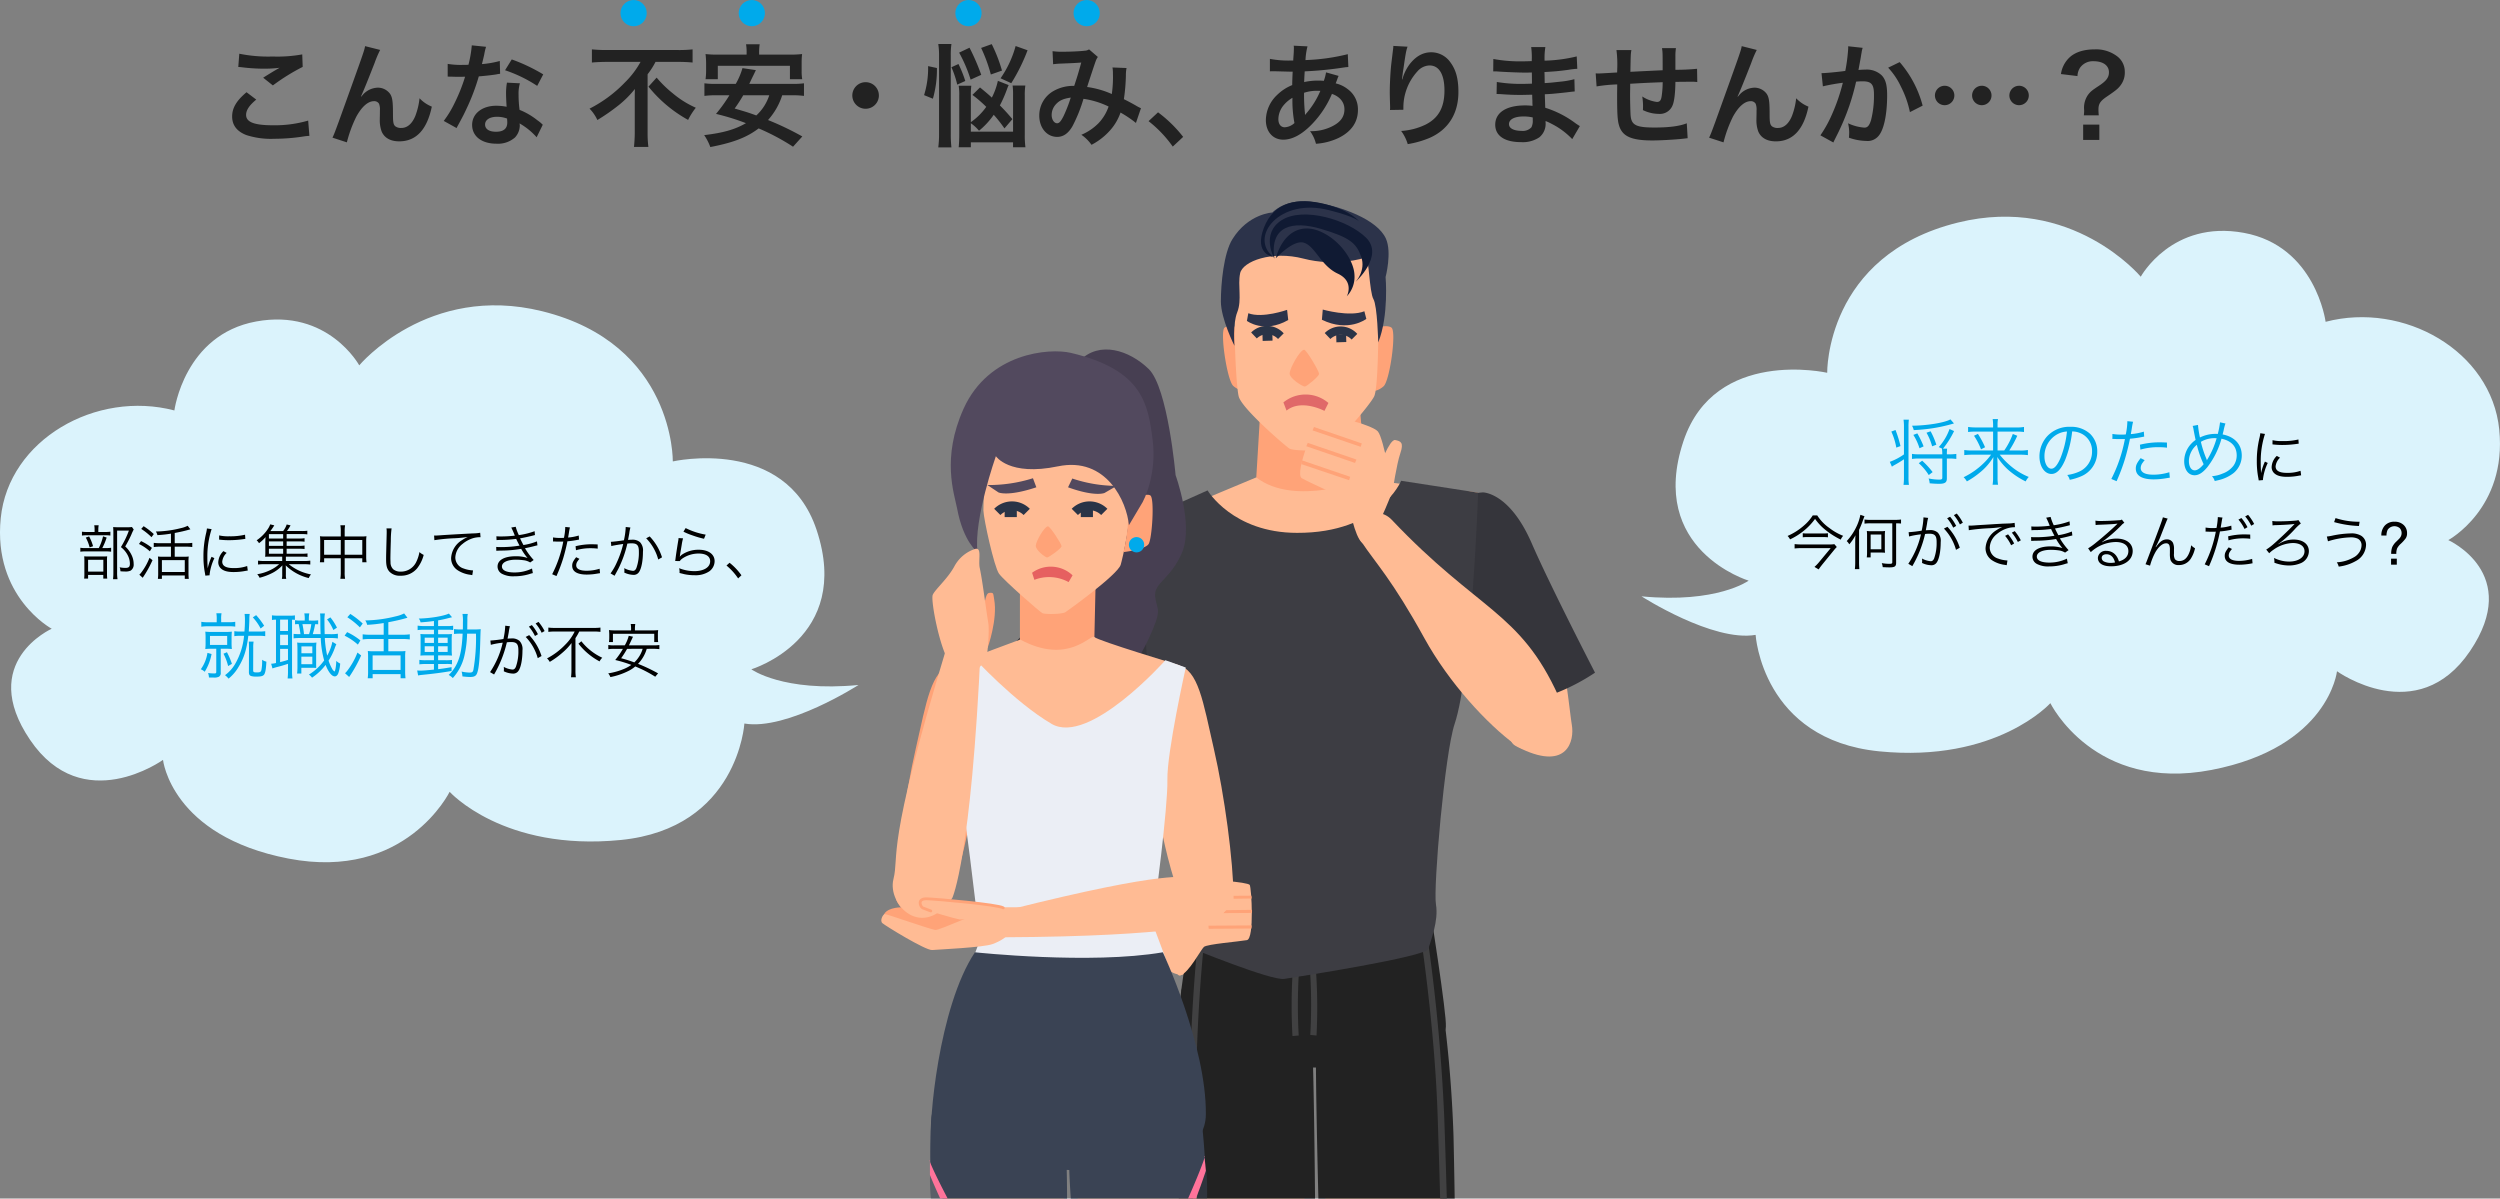
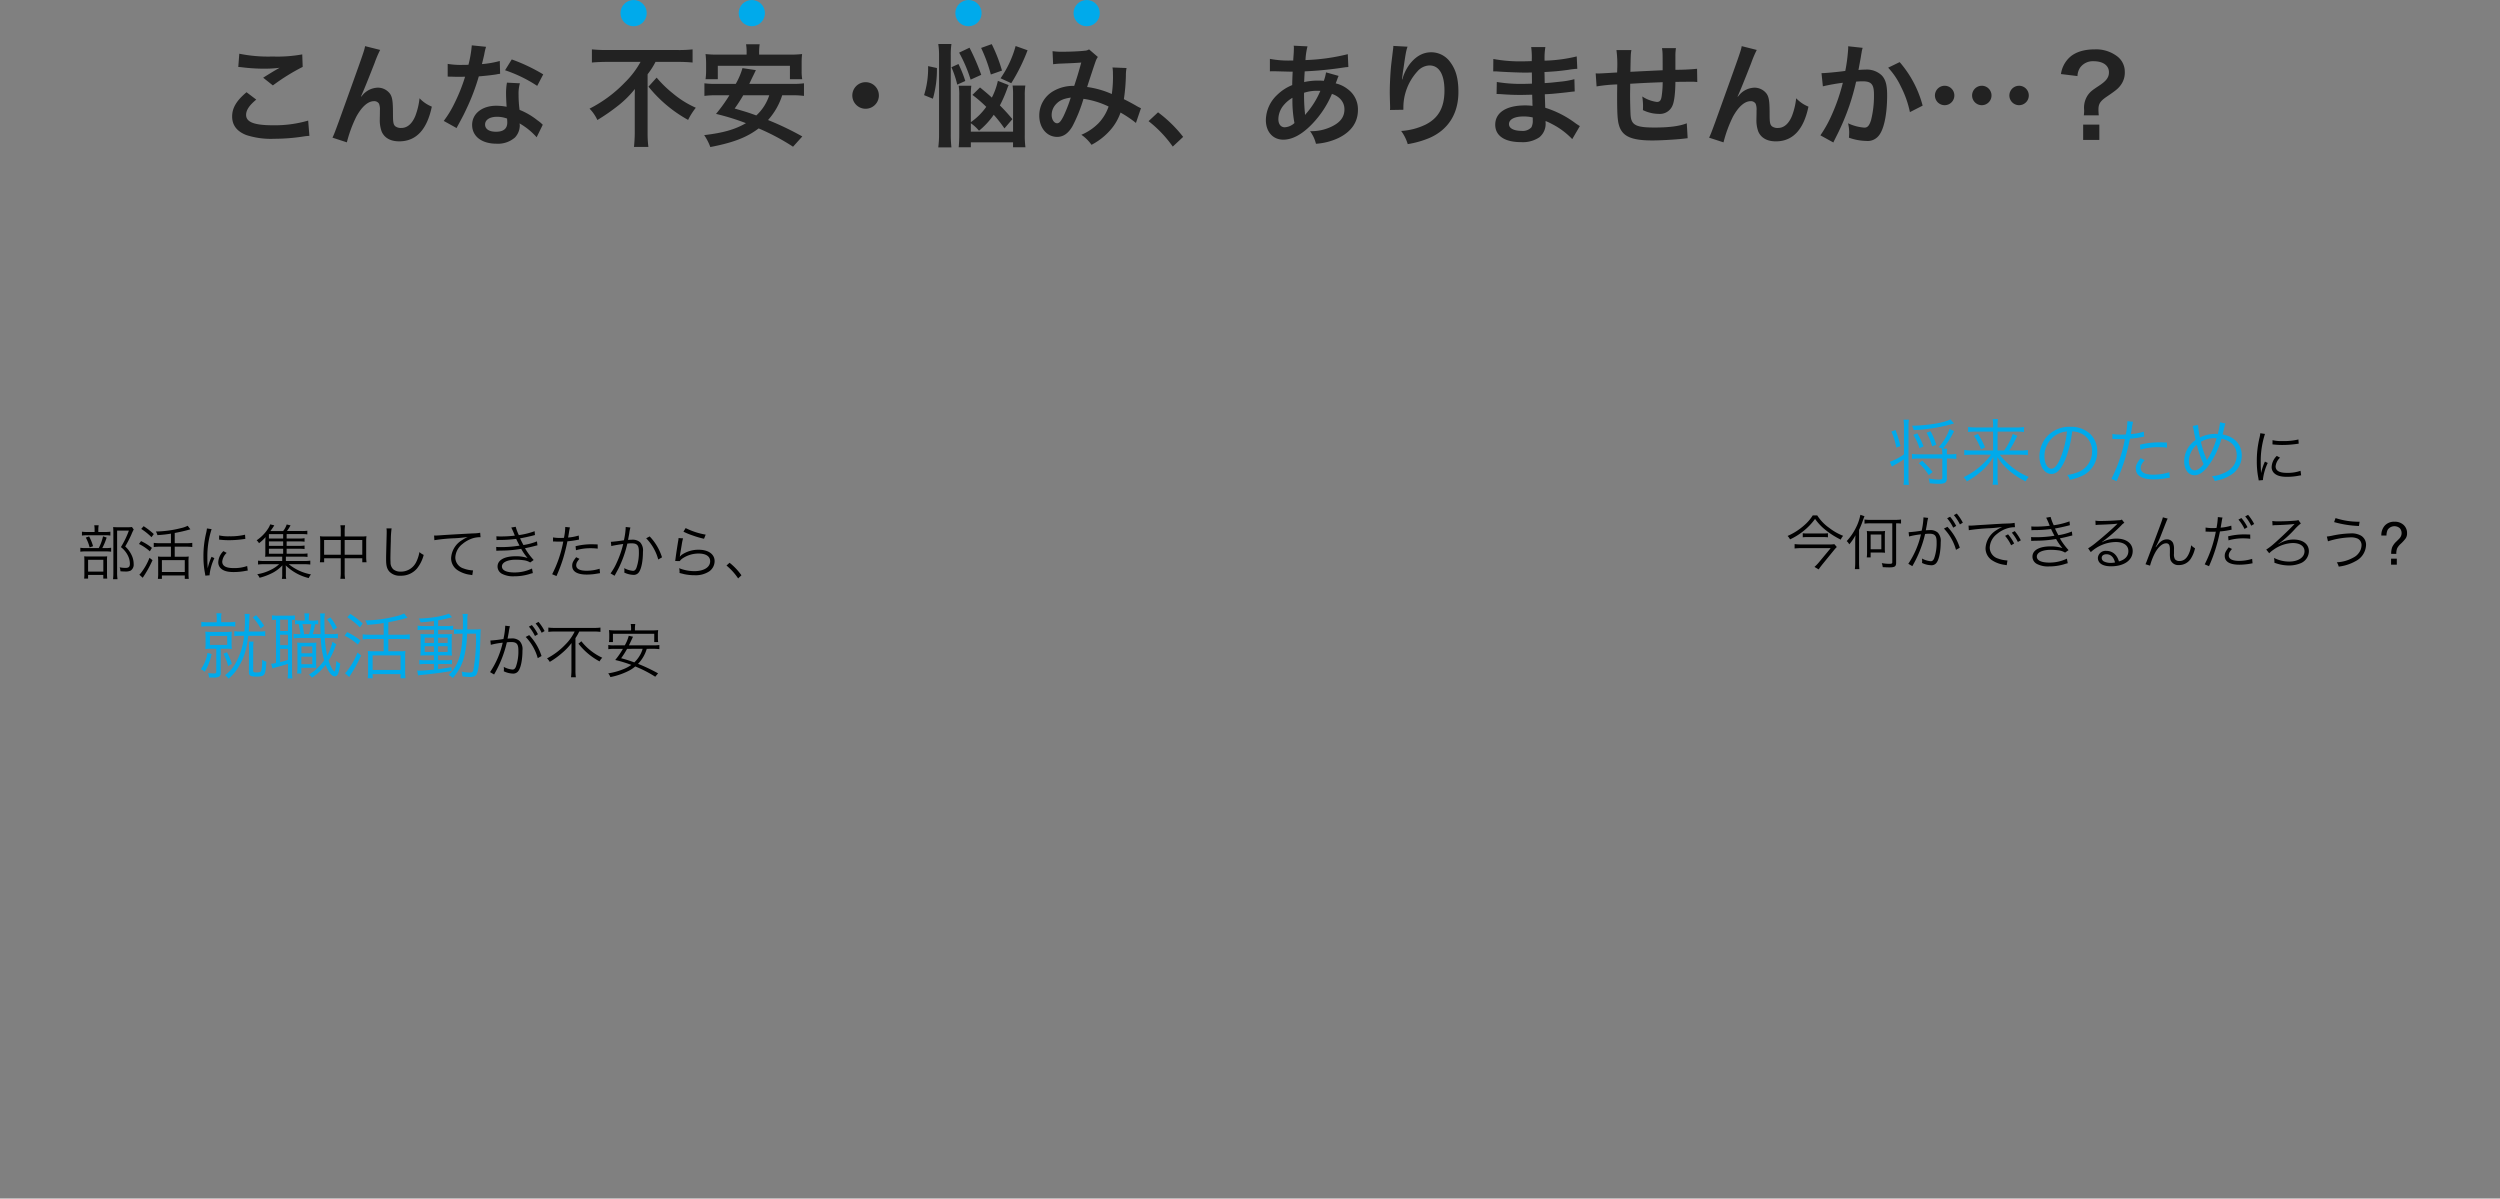
<svg xmlns="http://www.w3.org/2000/svg" width="761.505" height="365.069">
  <rect width="100%" height="100%" fill="#808080" stroke="none" />
  <defs>
    <clipPath id="a">
-       <path fill="none" d="M0 0h300v312.069H0z" />
-     </clipPath>
+       </clipPath>
  </defs>
  <g transform="translate(228 53)" clip-path="url(#a)">
    <path d="M189.741 47.241s4.569-1.638 6.121-.431-.517 16.121-2.414 17.845C189.4 68.276 185 64.31 185 64.31a63.535 63.535 0 004.741-17.069zM151.121 47.155s-4.655-1.552-6.121-.345.776 16.121 2.672 17.759c4.052 3.534 8.448-.517 8.448-.517a63.534 63.534 0 01-5-16.9zM155.862 71.548c.086.431-1.293 22.414-1.293 22.414s19.052 8.534 33.534-.086l-1.9-22.931z" fill="#ffa378" />
    <path d="M190.259 26.207a77.242 77.242 0 00-30.431-2.244c-9.741 1.379-10.172 2.5-10.862 5.862-1.724 8.966-.6 34.224.345 37.931s14.224 15.086 15.431 15.862 8.879.776 11.207.172 13.448-13.448 14.655-16.121 1.293-20.086 1.207-24.224.517-14.651-1.552-17.238z" fill="#ffbb94" />
    <path d="M174.656 44.393l.259-3.1s8.19 2.328 12.672.517l.6 2.328s-5.431 4.224-13.531.255zM164.397 44.479l-.345-3.1s-7.5 2.672-11.81 1.034l-.431 2.328s5.172 3.966 12.586-.262z" fill="#2c334a" />
    <path d="M161.294 50.259a4.53 4.53 0 00-6.466-.172l-1.724-1.811a6.827 6.827 0 019.914.259z" fill="#2a3447" />
    <path fill="#2a3447" d="M156.534 48.494l3.016-.095.073 2.352-3.015.095zM183.708 50.431a4.53 4.53 0 00-6.466-.172l-1.724-1.811a6.827 6.827 0 019.914.259z" />
    <path fill="#2a3447" d="M179.002 48.92l3.016-.09.07 2.351-3.015.09z" />
    <path d="M169.228 53.535c-1.293.086-4.4 5.69-4.4 7.241s4.052 4.052 4.655 3.966 4.31-3.1 4.31-3.879-3.879-7.414-4.565-7.328z" fill="#ffa378" />
    <path d="M163.879 72.069c4.483-3.621 11.379 0 11.552.086l1.207-2.414a10.69 10.69 0 00-13.707-.172z" fill="#e06969" />
    <path d="M131.723 257.758s-4.828 50.69 12.5 102.931c2.5 7.5 21.724 14.4 23.879 1.81 4.31-24.4-1.121-33.276 2.672-97.845.605-8.706-36.464-31.982-39.051-6.896z" fill="#ffbb94" />
    <path d="M144.311 358.104s-5.431 25.776-2.845 37.586 10.776 25.517 16.379 58.017c.345 2.155 11.638 7.414 11.466.6-1.724-47.586 8.966-43.621-1.638-94.655-2.069-9.997-21.207-12.497-23.362-1.548zM211.207 257.155s6.9 50.517-8.362 103.362c-2.155 7.586-21.121 15.172-23.793 2.759-5.345-24.224-.259-33.276-6.638-97.672-.948-8.709 35.172-33.449 38.793-8.449z" fill="#ffbb94" />
    <path d="M202.673 357.931s6.465 25.517 4.4 37.414-9.741 25.948-13.965 58.621c-.259 2.155-11.379 7.845-11.379 1.034-.172-47.586-10.69-43.276-2.241-94.655 1.547-10 20.512-13.363 23.185-2.414zM138.966 213.535c.086.776-8.534 40-6.724 49.31s73.1 5.172 76.638 1.81-4.31-48.1-5.862-49.569-64.052-1.551-64.052-1.551z" fill="#ffbb94" />
    <path d="M136.466 226.724s35.172 9.052 69.4.172c0 0 5.172 11.379 5.172 29.224 0 0-28.707.69-38.017 12.328l-3.1.259s-22.845-15.862-38.19-10.948a285.588 285.588 0 014.741-31.034z" fill="#e8e8ed" />
    <path d="M154.656 92.414l-34.052 14.224c-3.707 61.466 22.5 81.638 17.586 113.535-.6 3.793 67.241 3.276 66.121-.259-5.776-18.276 19.224-63.965 16.034-122.845l-32.499-4.055s-21.466 8.538-33.19-.6zM181.296 455.173c.345 4.741 2.845 17.328 2.241 21.724-1.293 9.4-.776 12.759 7.931 12.759s14.483.431 15.431-3.621-11.553-20.345-13.45-31.72-12.586-4.918-12.153.858zM169.742 455.173c-.345 4.741-2.931 17.328-2.328 21.724 1.293 9.4.69 12.759-8.017 12.759s-14.483.345-15.431-3.707 11.638-20.259 13.534-31.638 12.674-4.914 12.242.862z" fill="#ffbb94" />
    <path d="M119.741 105.173c-20.948 9.138-48.707 74.31-50.345 81.207-1.207 4.914.345 13.966 14.655 8.448 7.759-2.931 16.81-11.983 52.414-70.6 1.384-2.245-.775-25.955-16.724-19.055z" fill="#ffbb94" />
    <path d="M70.087 190c5.431 9.052 16.983 21.724 30 30.517 17.069 11.466 21.552 16.9 27.672 21.81s12.672-2.845 7.845-8.276c-25.428-28.709-23.965-41.033-49.052-55.171-5.776-3.276-22.155 1.638-16.465 11.12zM225.345 98.362c20.259 10.517 24.224 62.414 25.431 69.4.862 4.914-1.379 13.879-15.172 7.414-7.5-3.534 3.19 1.983-28.19-58.879-1.293-2.418 2.586-25.866 17.931-17.935z" fill="#ffbb94" />
    <g>
      <path d="M135.173 225.603s-3.276 20.517-4.4 31.983 24.655 15.6 50.345 14.4 30.948-8.793 31.293-12.241-4.914-36.724-4.914-36.724-34.565 7.668-72.324 2.582z" fill="#222" />
      <path d="M131.896 248.62s-1.379 22.5-1.121 45 .948 47.672.948 47.672 27.328 3.966 41.034.086c0 0-.259-74.138-1.466-83.621s-34.91-26.206-39.395-9.137zM210.604 247.758a389.225 389.225 0 014.138 45.259c.517 22.5.69 47.672.69 47.672s-27.155 4.828-41.034 1.379c0 0-2.241-74.138-1.379-83.621s32.498-27.673 37.585-10.689z" fill="#222" />
      <path d="M211.38 341.206c0-.259-.431-22.931-1.466-54.224s-6.379-62.759-6.379-63.1l1.9-.345a553.119 553.119 0 016.466 63.362c1.121 31.379 1.466 54.052 1.466 54.224zM136.125 341.724h-1.9c0-.259.517-23.448.172-54.741a517.754 517.754 0 013.276-61.035l1.9.259a515.342 515.342 0 00-3.276 60.776c.342 31.293-.172 54.565-.172 54.741zM165.69 262.586a166.474 166.474 0 010-18.534c.6-11.638 2.155-15.6 2.241-15.776l1.724.69-.862-.345.862.345s-1.552 3.879-2.069 15.172a164.829 164.829 0 000 18.276z" fill="#414142" />
      <path d="M173.018 262.413l-1.9-.172a164.834 164.834 0 000-18.276c-.517-11.293-2.069-15.086-2.069-15.172l1.724-.69c.086.172 1.638 4.138 2.155 15.776a166.465 166.465 0 01.086 18.535z" fill="#414142" />
    </g>
    <g>
      <path d="M127.587 102.931s-7.5-2.241-18.879 10.517c-9.311 10.517-30.259 32.155-30.259 32.155a61.465 61.465 0 0031.293 20.431s20.172-23.534 25.172-29.914 9.656-26.551-7.327-33.189zM223.621 96.983s8.1-.172 14.914 15.431c5.517 12.759 19.31 39.483 19.31 39.483a62.414 62.414 0 01-36.035 10.517s-12.241-28.362-15.086-35.776-1.292-28.103 16.897-29.655z" fill="#35353b" />
      <path d="M139.828 96.379s7.672 12.931 27.241 12.931c25.172.086 31.724-15.862 31.724-15.862l23.448 3.621s-1.9 54.741-7.155 70.431c-3.017 8.965-6.552 50-5.69 55s-1.638 11.121-2.328 13.534-39.914 8.534-43.879 9.138-28.19-9.31-29.914-10-4.4-29.569-4.569-35.172-5.6-40.431-6.9-48.879-2.414-45.6-2.414-45.6z" fill="#3d3d43" />
    </g>
    <g>
      <path d="M180.259 455.776s.948 10.69.69 17.069-1.983 11.121 1.81 16.638c1.9 2.759 22.328 3.276 24.655-.776 3.448-5.862-7.672-17.414-9.138-22.155s-2.672-11.293-4.224-11.81-11.121-2.159-13.793 1.034z" fill="#222629" />
      <path d="M180.259 482.156a9.742 9.742 0 009.655 6.293c7.5-.259 17.414 2.069 17.414-6.293 0 0 1.034 3.017.862 4.224s-2.328 5.776-8.534 5.259-15.776-1.121-16.81-2.155-2.587-7.328-2.587-7.328z" fill="#ebebeb" />
      <path d="M180.259 482.156a14.483 14.483 0 001.638 8.879c2.5 4.914 21.9 3.1 25 1.552s2.672-5.172.69-9.483c0 0-.69 7.328-3.966 5.172 0 0-6.81-9.052-13.621.259-1.638 2.155-8.448 1.811-9.741-6.379z" fill="#464f54" />
      <path d="M186.553 472.762s-1.466-13.448-4.655-16.983-1.724-6.293 5.345-7.069 8.966-.431 9.224 3.276c.172 2.155-2.5 7.414-1.724 12.414a48.535 48.535 0 001.638 7.414z" fill="#191c1f" />
      <path d="M180.69 476.811a24.054 24.054 0 014.655-2.845c2.328-1.035 10.259-1.81 12.759-1.121a13.37 13.37 0 015.431 2.5l-1.466-2.328s-2.759-3.793-9.138-3.793c-4.828 0-10.431 1.81-12.069 5.517z" fill="#464f54" />
      <path d="M197.07 465.086c-2.069-1.552-4.655-1.466-7.155-1.121s-4.741.69-6.379 2.759.776 1.552 1.379.776c2.069-2.672 8.793-3.017 11.379-1.034.776.603 1.552-.776.776-1.38zM195.865 458.879c-2.328-1.379-5.259-1.035-7.845-.69s-4.224.776-5.69 2.328a.793.793 0 101.121 1.121c2.328-2.328 8.793-3.1 11.638-1.379a.791.791 0 10.776-1.379z" fill="#ebebeb" />
    </g>
    <g>
      <path d="M170.346 456.465a163.85 163.85 0 00-.776 17.069c.259 6.379 1.9 11.121-1.9 16.638-1.9 2.759-22.328 3.19-24.655-.862-3.448-5.862 7.759-17.414 9.224-22.155s2.672-11.293 4.31-11.81 11.21-2.067 13.797 1.12z" fill="#222629" />
      <path d="M170.259 482.845a9.742 9.742 0 01-9.655 6.293c-7.5-.259-17.414 1.983-17.328-6.293 0 0-1.121 3.017-.862 4.224s2.328 5.776 8.448 5.345 15.776-1.121 16.81-2.155 2.587-7.414 2.587-7.414z" fill="#ebebeb" />
      <path d="M170.259 482.845a14.482 14.482 0 01-1.638 8.879c-2.5 4.914-21.983 3.017-25 1.466s-2.672-5.172-.69-9.483c0 0 .69 7.328 3.966 5.172 0 0 6.81-9.052 13.621.345 1.638 2.069 8.448 1.811 9.741-6.379z" fill="#464f54" />
      <path d="M164.053 473.451s1.466-13.448 4.741-16.983 1.81-6.293-5.345-7.069-8.966-.431-9.31 3.276c-.172 2.155 2.5 7.414 1.724 12.414a48.534 48.534 0 01-1.638 7.328z" fill="#191c1f" />
      <path d="M169.914 477.5a24.052 24.052 0 00-4.655-2.931c-2.328-1.034-10.259-1.9-12.759-1.207a13.372 13.372 0 00-5.431 2.5l1.552-2.328s2.759-3.793 9.138-3.793c4.828 0 10.431 1.9 11.983 5.517z" fill="#464f54" />
      <path d="M153.535 465.775c2.069-1.552 4.655-1.466 7.155-1.121s4.741.69 6.379 2.759-.776 1.552-1.379.776c-2.069-2.672-8.793-3.017-11.379-1.121-.776.604-1.552-.78-.776-1.293zM154.828 459.483c2.328-1.379 5.259-1.034 7.845-.6s4.138.776 5.69 2.328a.793.793 0 01-1.121 1.121c-2.328-2.414-8.793-3.1-11.638-1.466a.791.791 0 11-.776-1.379z" fill="#ebebeb" />
    </g>
    <path d="M233.621 173.881c-8.621-6.293-20.259-18.879-27.759-32.5-9.828-17.845-14.828-22.845-19.138-29.31s4.224-11.983 9.224-6.724c26.379 27.845 39.052 27.845 50.776 53.707 2.759 6.033-4.051 21.464-13.103 14.827z" fill="#ffbb94" />
    <g>
      <path d="M196.208 96.463s-2.672-15.776-4.483-18.017-16.724-5.69-17.586-5-8.1 17.759-5.6 19.224 13.19 5.948 13.879 7.241 2.069 10.517 4.569 12.5 9.221-15.948 9.221-15.948z" fill="#ffbb94" />
      <path d="M196.208 96.465s1.207-8.1 2.328-11.379.172-3.707-1.552-4.052-4.828 8.19-4.828 8.19z" fill="#ffbb94" />
      <g fill="#ffa378">
        <path d="M186.811 82.069l-14.569-5-.431 1.034 14.655 5zM185.174 86.983l-14.828-5.086-.431 1.034 14.828 5.086zM168.622 87.241l-.259 1.121 14.569 4.914.345-1.034z" />
      </g>
    </g>
    <g>
      <path d="M128.621 228.879s6.552-11.81 8.621-13.1 14.914-.086 15.431.776 1.466 16.379-.862 16.81-12.155 1.207-13.1 2.069-4.569 7.845-7.155 8.707-2.935-15.262-2.935-15.262z" fill="#ffbb94" />
      <path d="M128.621 228.879a74.763 74.763 0 001.379-9.741c0-2.931.862-3.017 2.328-2.845s1.552 7.845 1.552 7.845z" fill="#ffbb94" />
      <g fill="#ffa378">
        <path d="M140.173 219.913l13.017-.086.086.862-13.1.172zM140.173 224.309l13.19-.172v.948l-13.19.086zM153.277 228.879l-.086.948-13.017.086-.086-.948z" />
      </g>
    </g>
    <g>
      <path d="M191.811 51.293s-.259-11.121-1.466-13.19-1.466-13.19-2.241-12.759-9.483 2.931-19.052.431-18.534.776-19.31 4.483.6 8.1-.862 11.81-.862 10.259-.862 10.259-4.138-8.19-4.138-13.534.862-14.741 3.534-18.966c4.828-7.759 12.155-8.1 12.155-8.1s4.052-4.483 12.5-3.19 19.4 5.259 22.069 11.121c1.9 4.224-.086 11.724-.086 11.724s1.035 11.808-2.241 19.911z" fill="#2c334a" />
      <path d="M159.827 25.259s-5.948-.776-2.845-8.879 10.517-9.224 18.534-7.241 10.517 5.345 10.517 5.345-.948-1.379-9.138-3.448c-15.168-3.967-24.568 8.188-17.068 14.223z" fill="#101a33" />
      <path d="M160.605 25.603c-.172.431 5.172-5.776 8.621-4.655s5.086 6.983 10.259 9.4 2.759 6.9 2.759 6.9a8.621 8.621 0 002.328-6.552c-.172-4.31-4.4-10.6-10.431-13.19s-11.295.425-13.536 8.097z" fill="#101a33" />
      <path d="M160.173 25.776s-4.31-7.586 2.241-11.724 20.086-.172 25.69 5.345-3.19 13.448-3.19 13.448 3.19-3.362 1.724-7.586-3.534-5.949-12.242-8.533-15.688-.95-14.223 9.05z" fill="#101a33" />
    </g>
    <g>
      <path d="M92.586 96.983s-6.121 14.4-7.069 22.241 17.586 21.121 20 26.638 2.931 15.862 2.931 15.862 8.966-10.517 13.362-20 2.672-8.448 2.069-12.845 4.655-5.259 8.19-13.621-1.983-23.534-1.983-23.534-2.328-26.638-8.19-32.328-15-8.707-21.034-2.5-3.965 28.707-8.276 40.087z" fill="#473f52" />
      <path d="M82.673 127.155v15.086c0 1.293 11.034 17.241 22.672-.69l.345-15.345z" fill="#ffa378" />
      <path d="M109.741 74.659c-.259 0-35.69-.172-36.293.345s-1.983 24.828-1.9 27.5 3.276 17.155 4.741 19.224 12.5 11.724 13.276 12.069 5.948.345 6.983-.345 15.776-11.293 16.81-14.4c.431-1.379 3.966-16.034 2.241-20.172s-5.858-24.221-5.858-24.221z" fill="#ffbb94" />
      <path d="M115.69 99.396s5.431-2.414 6.724-1.466.517 13.017-.517 14.741-7.672 2.5-7.672 2.5a56.811 56.811 0 001.465-15.776z" fill="#ffa378" />
      <path d="M107.414 103.879a5 5 0 00-7.069 0l-1.9-1.9a7.675 7.675 0 0110.862 0zM83.794 103.879a5 5 0 00-7.069 0l-1.9-1.9a7.675 7.675 0 0110.862 0z" fill="#2a3447" />
      <g fill="#52495e">
        <path d="M97.328 95.43l1.293-2.672a42.845 42.845 0 0013.535 2.241l-3.707 2.155s-2.759 1.294-11.121-1.724zM76.121 96.982l-3.362-2.241a44.655 44.655 0 0013.879-2.069l1.034 2.759c-8.792 2.931-11.551 1.551-11.551 1.551z" />
      </g>
      <path d="M87.069 123.621a12.328 12.328 0 0110.431.69l1.207-2.069a9.655 9.655 0 00-12.328-.779z" fill="#e66060" />
      <path d="M91.207 107.328c-1.121.086-3.621 4.483-3.707 5.862s2.931 3.621 3.448 3.621 4.4-2.759 4.4-3.448-3.538-6.121-4.141-6.035z" fill="#ffa378" />
      <path d="M120.517 113.017a2.328 2.328 0 10-2.328 2.241 2.328 2.328 0 002.328-2.241z" fill="#00aaeb" />
      <path fill="#2a3447" d="M78.017 101.465h3.707v3.043h-3.707zM101.207 101.465h3.707v3.043h-3.707z" />
      <path d="M94.225 89.052c-14.828 3.1-18.879-3.1-18.879-3.1s-6.81 19.31-5.6 29.224c0 0-4.31-3.1-6.207-13.276-.862-4.483-4.828-15.345 1.983-30.431 7.672-16.983 26.034-18.534 32.672-16.983 21.9 5.172 23.534 15.6 24.914 26.638 1.207 9.4-2.069 17.586-3.707 19.914l-3.534 5.948c-.608-7.072-6.815-21.038-21.642-17.934z" fill="#52495e" />
      <path d="M90.087 482.414s-1.552 14.052-5.086 18.362-7.328 10.776-6.379 14.052 8.017 4.828 12.845 2.069 7.241-4.655 7.414-7.5a105.261 105.261 0 00-.086-11.552 70.256 70.256 0 01.172-14.483c.085-5.086-6.984-6.207-8.88-.948zM118.017 482.414s1.552 14.052 5.086 18.362 7.328 10.776 6.379 14.052-8.017 4.828-12.845 2.069-7.241-4.655-7.414-7.5a105.083 105.083 0 01.086-11.552 70.255 70.255 0 00-.172-14.483c.001-5.086 7.07-6.207 8.88-.948z" fill="#995a4d" />
      <path d="M93.966 386.638c6.552 46.034.259 49.655 4.655 95.517.172 1.81-7.845 4.4-8.879-.086-8.1-36.638-23.19-56.9-17.672-92.931.861-5.345 19.741-17.931 21.896-2.5zM106.121 387.068c-2.931 46.379 3.707 49.569 2.845 95.6 0 1.81 8.19 3.793 8.793-.69 5.259-37.069 18.621-58.448 10.345-93.966-1.294-5.34-21.035-16.461-21.983-.944z" fill="#ffbb94" />
      <path d="M58.104 286.379s-3.276 15.948 16.638 113.279c.948 4.483 17.241 5.69 19.138-5.69.345-2.069 1.552-44.828 1.379-49.4s1.9-53.793.69-56.983-34.569-18.275-37.845-1.206zM136.638 285.431s4.224 15.69-10.172 113.966c-.69 4.483-16.9 6.638-19.4-4.655-.431-1.983-4.138-44.741-4.138-49.31s-4.914-53.534-3.879-56.9 33.365-19.914 37.589-3.101z" fill="#ffbb94" />
      <path d="M75.435 220.517s-13.534 34.655-15.172 41.724-2.845 18.879-2.155 24.052c.431 2.759 54.4 28.1 78.621-.345 1.293-1.552-.517-17.845-2.5-25.431-2.759-10.776-14.052-39.828-14.052-39.828s-26.642-18.104-44.742-.172z" fill="#ebeef5" />
      <path d="M130.69 149.569c6.379 1.379 7.759 11.207 11.034 25.431s5.948 34.138 6.034 45.6c0 2.672-10.776 13.1-14.052 5.517-8.1-18.448-10-41.121-11.724-45.431-5.689-13.704 1.552-32.582 8.708-31.117z" fill="#ffbb94" />
      <path d="M61.983 149.569c-6.379 1.379-7.759 11.207-11.034 25.431s-5.948 34.138-6.034 45.6c0 2.672 10.776 13.1 14.052 5.517 8.1-18.448 10-41.121 11.724-45.431 5.689-13.704-1.553-32.582-8.708-31.117z" fill="#ffa378" />
      <path d="M82.759 141.81L60.776 150s1.552 24.828 5.69 40.69c4.569 17.414 8.448 30.172 8.707 32.155.6 3.793 25.948 17.759 45.172-.862l5.776-35.776 5.172-36.552s-24.914-7.5-25.948-8.621-7.845 8.707-22.586.776z" fill="#ffbb94" />
      <g>
        <path d="M108.707 485.689s-1.207 15.6.345 22.241 10.086 8.017 12.672 7.845 7.845-1.724 8.621-4.914-.345-7.759-4.4-11.552-6.207-14.052-7.241-15.6-9.048-1.727-9.997 1.98z" fill="#362e2e" />
        <path d="M108.362 503.879a25 25 0 001.638 8.276c1.638 3.879 5.259 5.086 8.793 6.207a13.021 13.021 0 009.569-1.207c1.81-1.121 2.845-6.638 2.241-9.224 0 0-1.293 4.4-2.328 4.828s-1.552.948-2.241.862-1.638-1.207-2.155-.172 0 .086-1.724.6-13.276.778-13.793-10.17z" fill="#d6cdcd" />
        <path d="M108.362 503.879s-.6 5.345 2.414 8.276 5.431 3.879 8.793 3.534c2.069-.172 1.81.345 1.9-1.983s4.052-1.9 4.741-1.207.776 2.414 1.983 1.81 2.5-3.621 2.328-6.293c0 0 1.207 6.207-2.241 9.224s-11.9 2.845-17.5-2.5c-2.849-2.761-2.418-10.861-2.418-10.861z" fill="#de8c8c" />
        <path d="M125 501.815s-10.172-.431-11.638 1.983 5.862 5.6 8.1 5.69 3.707-.172 4.4-.948 2.845-6.299-.862-6.725z" fill="#544848" />
        <path d="M124.483 498.017h-.78a.69.69 0 00-.345-1.034 15.524 15.524 0 00-3.362-1.121l1.638-.69a2.673 2.673 0 00-.776-2.328l-2.069-.6 1.379-.517a1.42 1.42 0 00-.086-2.155h-.431c.345-.517.172-1.293-.6-1.207l-2.759.431a22 22 0 00-3.707-.259c1.81-.862 4.4-.776 6.293-.6s1.034-1.552 0-1.638c-2.5-.172-5.948-.259-7.931 1.379a.862.862 0 00-.086 1.293.776.776 0 00.69 1.207h1.034l-1.638 1.121a.69.69 0 00-.172.862.776.776 0 00.69 1.207h2.328l-1.983 1.638a.69.69 0 00-.086.862.776.776 0 00.776.776h3.1a19.579 19.579 0 00-2.241 1.983.776.776 0 00.259 1.293.862.862 0 001.207.862 14.914 14.914 0 019.138-1.207c1.124.166 1.555-1.386.52-1.558zm-11.38-6.552a9.222 9.222 0 013.1-1.293l2.069.431-2.069.948zm2.328 3.621h-1.293a17.907 17.907 0 012.328-1.638 21.711 21.711 0 013.448.776l-2.328 1.207zm.172 3.707a18.017 18.017 0 012.328-1.81 18.712 18.712 0 013.362.862 16.725 16.725 0 00-5.776.948z" fill="#de8c8c" />
        <path d="M108.362 504.224c0-.345 1.724-3.017 1.9-6.293s-1.81-7.672-1.81-7.672v-2.156a21.121 21.121 0 013.017 11.81c-.345 6.638-1.552 9.741-1.552 9.741s-1.9-1.637-1.555-5.43z" fill="#d6cdcd" />
      </g>
      <g>
        <path d="M99.396 485.172s1.207 15.6-.345 22.241-10.086 8.017-12.672 7.845-7.845-1.724-8.621-4.914.345-7.759 4.4-11.552 6.207-14.052 7.241-15.6 8.964-1.727 9.997 1.98z" fill="#362e2e" />
        <path d="M99.742 503.362a25 25 0 01-1.638 8.276c-1.638 3.879-5.259 5.086-8.793 6.207a13.022 13.022 0 01-9.569-1.207c-1.81-1.121-2.845-6.638-2.241-9.224 0 0 1.293 4.4 2.328 4.828s1.552.948 2.241.862 1.638-1.207 2.155-.172 0 .086 1.724.6 13.279.778 13.793-10.17z" fill="#d6cdcd" />
        <path d="M99.742 503.362s.6 5.345-2.414 8.276-5.431 3.879-8.793 3.534c-2.069-.172-1.81.345-1.9-1.983s-4.052-1.9-4.741-1.207-.776 2.414-1.983 1.81-2.5-3.621-2.328-6.293c0 0-1.207 6.207 2.241 9.224s11.9 2.845 17.5-2.5c2.849-2.761 2.418-10.861 2.418-10.861z" fill="#de8c8c" />
        <path d="M83.104 501.298s10.172-.431 11.638 1.983-5.862 5.6-8.1 5.69-3.707-.172-4.4-.948-2.845-6.299.862-6.725z" fill="#544848" />
        <path d="M84.052 499.051a14.914 14.914 0 019.138 1.207.862.862 0 001.207-.862.776.776 0 00.259-1.293 19.563 19.563 0 00-2.241-1.983h3.1a.776.776 0 00.776-.776.69.69 0 00-.086-.862l-1.983-1.638h2.328a.776.776 0 00.69-1.207.69.69 0 00-.172-.862l-1.638-1.121h1.207a.776.776 0 00.69-1.207.862.862 0 00-.086-1.293c-2.069-1.552-5.517-1.466-7.931-1.379a.82.82 0 000 1.638c1.034 0 4.483-.259 6.293.6a21.9 21.9 0 00-3.707.259l-2.759-.431a.723.723 0 00-.6 1.207h-.431a1.135 1.135 0 00-.086 2.155l1.379.517-2.069.6a.776.776 0 00-.517.776.787.787 0 10-.259 1.552l1.638.69a15.522 15.522 0 00-3.362 1.121.69.69 0 00-.345 1.034h-.776c-1.122.179-.696 1.731.343 1.558zm7.931-8.017l-2.07-.952 2.069-.431a9.228 9.228 0 013.1 1.293zm-1.466 3.707l-2.328-1.207a21.654 21.654 0 013.448-.776 17.936 17.936 0 012.328 1.638h-1.292zm-3.621 2.5a18.7 18.7 0 013.362-.862 18.016 18.016 0 012.328 1.81 16.723 16.723 0 00-5.689-.948z" fill="#de8c8c" />
        <path d="M99.742 503.707c0-.345-1.724-3.017-1.9-6.293s1.81-7.672 1.81-7.672v-2.156a21.12 21.12 0 00-3.017 11.81c.345 6.638 1.552 9.741 1.552 9.741s1.9-1.637 1.555-5.43z" fill="#d6cdcd" />
      </g>
      <g>
        <path d="M68.966 237.069s35.259 3.793 57.241 0c0 0 13.276 28.276 13.1 49.4s-47.324 16.721-59.824 16.2-22.931-2.672-23.793-7.931 2.155-40.945 13.276-57.669z" fill="#3a4354" />
        <g fill="#3a4354">
-           <path d="M96.81 300.431c-.517-8.793-38.621-32.5-41.121-12.931 0 0-.517 7.155-.259 15.948v-.776s5.776 17.5 16.552 31.552 22.672 53.793 22.672 53.793a174.959 174.959 0 001.379-20c.863-23.965 1.294-58.793.777-67.586z" />
+           <path d="M96.81 300.431c-.517-8.793-38.621-32.5-41.121-12.931 0 0-.517 7.155-.259 15.948v-.776a174.959 174.959 0 001.379-20c.863-23.965 1.294-58.793.777-67.586z" />
          <path d="M76.465 368.879a87.846 87.846 0 01-12.931-10.517l5.6 31.81c1.638 9.31 13.707 8.965 19.224 8.1 3.362-.517 5.259-2.845 6.379-10.259.004.004-10.858-14.306-18.272-19.134z" />
        </g>
        <path d="M55.518 302.672s5.776 17.5 16.552 31.552 22.672 53.793 22.672 53.793-10.862-14.31-18.19-19.138a87.848 87.848 0 01-12.931-10.517s-10-43.535-8.103-55.69z" fill="#3a4354" opacity=".54" />
        <path d="M68.621 387.156s.517 13.879.517 20.69 2.328 21.207 2.328 21.207 12.845-7.241 25.517 1.207a187.839 187.839 0 00-.948-29.828 93.013 93.013 0 00-1.983-12.328s1.121-1.724-6.293-5.517-17.759-3.966-19.138 4.569z" fill="#3a4354" />
        <path d="M94.741 388.017c-.862-2.672-8.707-30.862-20.862-48.707a186.986 186.986 0 01-18.621-34.4v-4.4c-1.379-1.724 8.534 19.483 20.776 37.328s19.138 44.569 19.4 45.776z" fill="#ff739a" />
        <g fill="#3a4354">
          <path d="M97.672 301.897c-.086-8.793 36.293-35 40.086-15.69 0 0 .948 7.155 1.379 15.948l-.172-.776s-4.569 17.845-14.31 32.586S105 389.396 105 389.396c-1.034-4.483-1.034-11.121-1.983-20.086-2.414-23.793-5.259-58.62-5.345-67.413zM122.762 368.879a87.5 87.5 0 0012.152-11.379l-3.362 32.069c-.948 9.4-13.1 9.914-18.621 9.4-3.448-.345-5.431-2.5-7.069-9.828 0-.003 9.828-15.003 16.9-20.262z" />
        </g>
        <path d="M139.051 301.379s-4.569 17.845-14.31 32.586-19.483 54.742-19.483 54.742 5.6-2.155 19.569-19.655c5.431-6.81 10.172-11.638 10.172-11.638s6.811-44.052 4.052-56.035z" fill="#3a4354" opacity=".54" />
        <path d="M131.896 386.552s.431 13.879.948 20.6-.862 21.293-.862 21.293-14.655-6.207-26.724 3.1c0 0-.517-13.19.172-30 .345-8.534-.345-12.414-.345-12.414s.259-1.638 7.328-5.948 17.5-5.08 19.483 3.369z" fill="#3a4354" />
        <path d="M104.741 388.017c1.293-3.879 7.672-30.259 18.448-48.793a186.464 186.464 0 0016.121-35.6l-.431-4.4c1.293-1.81-7.155 20-18.1 38.621s-16.638 43.1-16.81 44.4z" fill="#ff739a" />
      </g>
      <path d="M68.448 147.155s12.414 13.621 23.879 20.345 34.655-19.4 34.655-19.4l6.207 2.241s-5.776 25.776-5.6 34.224-3.879 38.793-3.879 38.793h-54.4s-3.276-27.759-4.828-36.81-3.19-36.724-3.19-36.724z" fill="#ebeef5" />
      <path d="M141.121 228.017s-10.086 4.224-63.621 4.483c-2.241 0-7.155-6.121 1.379-8.276 51.121-12.845 51.81-9.31 58.1-10.6s15.174 7.583 4.142 14.393z" fill="#ffbb94" />
      <g>
        <path d="M68.535 225.431s-9.4-.69-11.379-1.034-9.052-1.466-12.414-.862-3.534 2.241-3.534 2.241 15.086 5.948 16.552 5.948 10.775-6.293 10.775-6.293z" fill="#ffa378" />
        <path d="M77.587 223.535c-1.638-1.035-20.259-2.672-23.276-2.759s-1.983 2.328-1.293 2.759c2.241 1.207 10.259 3.362 11.293 3.534s16.293-1.723 13.276-3.534z" fill="#ffbb94" />
        <path d="M76.121 223.45c4.914-.345 8.017 7.586-1.81 11.121-2.759 1.035-16.379 1.638-18.362 1.81s-14.31-7.414-15.172-8.19.172-2.672.69-2.759 12.845 4.31 15.345 4.828c1.205.343 15.343-6.553 19.309-6.81z" fill="#ffbb94" />
      </g>
      <path d="M62.074 220.517s5.772-12.069 8.7-77.324c.086-2.759-7.414-8.966-10.517 1.293-18.707 61.724-14.224 62.672-16.121 70.345s8.796 18.79 17.938 5.686z" fill="#ffbb94" />
      <g>
        <path d="M72.845 144.31s3.1-8.707 1.983-14.741c-.345-1.9-.086-2.069-1.466-1.983s-1.379 3.966-2.328 6.9-3.275 11.635 1.811 9.824z" fill="#ffa378" />
        <path d="M72.759 145.517s.69-6.293.259-8.879c-.948-5.862-1.724-12.586-2.586-16.638-.517-2.414.776-6.466-1.466-5.776a11.035 11.035 0 00-6.293 5.345c-2.069 3.793-5.862 6.983-6.552 8.621s2.069 16.034 5 20.431c1.638 2.499 8.362 7.585 11.638-3.104z" fill="#ffbb94" />
      </g>
      <path d="M77.587 223.534c-1.638-1.035-20.259-2.672-23.276-2.759s-1.983 2.328-1.293 2.759l2.5.948" fill="none" stroke="#ffa378" stroke-linecap="round" stroke-miterlimit="10" stroke-width=".862" />
    </g>
  </g>
-   <path d="M53.119 125.023s3.009-23.09 24.91-27.1 31.4 13.363 31.4 13.363 20.9-25.079 55.689-16.493c40.436 9.978 39.82 45.759 39.82 45.759s34.244-7.795 43.79 20.828c11.059 33.16-19.865 42.489-19.865 42.489s9.6 7.006 32.644 4.777c0 0-21.763 13.98-34.764 11.74 0 0-1.951 31.923-37.666 35.475s-52.114-14.676-52.114-14.676-13.34 27.23-49.077 20.34-38.234-30.068-38.234-30.068-24.432 17.605-40.5-6.107 6.6-33.837 6.6-33.837-17.935-9.686-15.53-33.668 29.109-39.065 52.897-32.822zM708.386 98.023s-3.009-23.09-24.91-27.1-31.4 13.363-31.4 13.363-20.896-25.081-55.687-16.495c-40.436 9.978-39.82 45.759-39.82 45.759s-34.244-7.795-43.79 20.828c-11.059 33.16 19.865 42.489 19.865 42.489s-9.6 7.006-32.644 4.777c0 0 21.763 13.98 34.764 11.74 0 0 1.951 31.923 37.666 35.475s52.114-14.676 52.114-14.676 13.34 27.23 49.077 20.34 38.231-30.066 38.231-30.066 24.432 17.605 40.505-6.107-6.6-33.837-6.6-33.837 17.923-9.686 15.518-33.663-29.101-39.07-52.889-32.827z" fill="#dbf3fc" />
  <path d="M74.344 193.67a21.2 21.2 0 01-2.75 8.624 11.233 11.233 0 01-3.058 3.366 5.471 5.471 0 011.078 1.056 12.826 12.826 0 003.146-3.74c1.584-2.6 2.376-5.192 2.882-9.306h3.08a12.392 12.392 0 012.068.11v-1.518a12.231 12.231 0 01-2.068.11h-2.948c.088-1.364.154-2.442.176-3.608a10.945 10.945 0 01.11-1.764H74.5a12.58 12.58 0 01.11 1.738c0 1.386-.044 2.266-.154 3.63h-1.1a10.926 10.926 0 01-1.98-.11v1.522a10.947 10.947 0 011.958-.11zm-8.338-4.136h-2.64a9.794 9.794 0 01-2.046-.134v1.5a12.548 12.548 0 012.09-.132h6.29a11.408 11.408 0 011.958.11V189.4a11.771 11.771 0 01-1.936.132H67.37v-.832a8.75 8.75 0 01.11-1.892H65.9a9.4 9.4 0 01.11 1.914zm-.132 8.074v6.974c0 .462-.11.55-.638.55a12.823 12.823 0 01-1.848-.132 5.506 5.506 0 01.264 1.364c.528.022.9.022 1.386.022a3.4 3.4 0 001.628-.242 1.289 1.289 0 00.572-1.276v-7.26h1.32a17.386 17.386 0 012.068.088 16.577 16.577 0 01-.088-2.024V194.4a16.877 16.877 0 01.088-2 16.41 16.41 0 01-2 .088H64.6a17.386 17.386 0 01-2.068-.088 17.451 17.451 0 01.088 2.046v1.254a16.641 16.641 0 01-.088 2 18.457 18.457 0 012.112-.088zm-1.914-3.894h5.24v2.728h-5.24zm-.77 5.148a11.393 11.393 0 01-2.024 4.994 3.948 3.948 0 011.188.77 15.523 15.523 0 002.09-5.412zm4.884.264a15.886 15.886 0 011.408 3.762l1.166-.682a23.838 23.838 0 00-1.518-3.542zm7.722-3.7c.022.44.044.814.044 1.892l-.022 7.26c-.022.858.176 1.188.748 1.364a5.433 5.433 0 001.518.154c1.474 0 2.09-.176 2.42-.7.352-.616.528-1.694.638-3.85a4.118 4.118 0 01-1.3-.572 14.159 14.159 0 01-.22 3.124c-.154.572-.418.726-1.386.726-.946 0-1.122-.11-1.122-.66l.022-6.842a10.717 10.717 0 01.11-1.892zm1.21-7.37a14.869 14.869 0 012.376 3.388l1.078-.836a21.159 21.159 0 00-2.442-3.234zm7.062 13.9a7.8 7.8 0 01-1.474.22l.4 1.43a15.623 15.623 0 011.628-.484c.946-.242 1.76-.484 3.1-.924v2.178a18.879 18.879 0 01-.11 2.288h1.474a14.527 14.527 0 01-.132-2.244v-15.656a5.334 5.334 0 01.88.044v-1.364a9.075 9.075 0 01-1.584.088h-3.83a9.655 9.655 0 01-1.584-.11v1.43a6.74 6.74 0 011.232-.11zm1.254-13.222h2.4v3.466h-2.4zm0 4.6h2.4v3.168h-2.4zm0 4.312h2.4V201c-1.012.33-1.5.462-2.4.682zm8.756-8.624v-.286a10.011 10.011 0 01.132-1.892h-1.518a8.106 8.106 0 01.132 1.87v.308H91.5a8.444 8.444 0 01-1.628-.11v1.254a6.946 6.946 0 011.1-.066c.264 1.188.4 1.936.55 3.058h-.44a12.03 12.03 0 01-1.65-.088v1.386a10.5 10.5 0 011.672-.11h6.6a29.158 29.158 0 001.034 6.82 15.952 15.952 0 01-4.642 4.312 3.86 3.86 0 01.946.946 17.028 17.028 0 004.136-3.894c.858 2.2 1.892 3.5 2.794 3.5.44 0 .814-.308 1.056-.9a11.289 11.289 0 00.594-3.014 3.957 3.957 0 01-1.188-.814 17.18 17.18 0 01-.22 2.31c-.11.572-.242.924-.33.924l-.11-.088a2.087 2.087 0 01-.66-.836 13.39 13.39 0 01-1.034-2.376 18.7 18.7 0 001.848-3.7 9.239 9.239 0 01.528-1.3l-1.21-.748a14.463 14.463 0 01-1.584 4.224 33.409 33.409 0 01-.726-5.368h1.564a15.19 15.19 0 012.42.132v-1.444a13.054 13.054 0 01-2.42.132h-1.6a111.393 111.393 0 01-.066-3.85 12.34 12.34 0 01.132-2.442h-1.474a11.874 11.874 0 01.088 1.452c0 2.64.022 3.388.088 4.84h-2.4a25.8 25.8 0 00.726-3.036 6.5 6.5 0 01.924.044v-1.232a9.422 9.422 0 01-1.694.088zm-1.478 4.142a27.075 27.075 0 00-.484-3.058h2.706a15.8 15.8 0 01-.682 3.058zm3.7 8.492v-3.828a16.152 16.152 0 01.088-2.112 10.2 10.2 0 01-1.54.088h-2.772a9.273 9.273 0 01-1.562-.088 19.824 19.824 0 01.088 2.09v5.3a14.342 14.342 0 01-.11 2.046h1.3v-1.736h2.728c1.012 0 1.254 0 1.8.044 0-.264-.022-.946-.022-1.188zm-4.488-4.756h3.322v2.09h-3.322zm-.022 3.124h3.344v2.288H91.79zm7.832-11.352a13.209 13.209 0 011.914 3.234l1.1-.726a16.312 16.312 0 00-2-3.124zm17.248 4.668h-4.18a14.8 14.8 0 01-2.222-.132v1.562a16.3 16.3 0 012.222-.132h4.18v3.74h-3.234a10.591 10.591 0 01-1.606-.088 16.629 16.629 0 01.088 1.936v4.224a14.667 14.667 0 01-.11 2.156h1.5v-1.254h8.514v1.254h1.5a17.056 17.056 0 01-.11-2.134v-4.18a14.457 14.457 0 01.088-2 10.6 10.6 0 01-1.694.088h-3.52v-3.74h4.29a16.2 16.2 0 012.244.132v-1.564a15.129 15.129 0 01-2.244.132h-4.29v-3.806c2.112-.4 3.828-.792 5.1-1.166l.726-.2-1.012-1.318a10.242 10.242 0 01-2.53.88 39.941 39.941 0 01-9.306 1.254 4.318 4.318 0 01.572 1.342 43.924 43.924 0 005.038-.55zm-3.37 6.292h8.514v4.422H113.5zm-7.7-11.616a23.1 23.1 0 013.828 3.08l.858-1.166a26.053 26.053 0 00-3.78-2.93zm-.836 5.61a17.693 17.693 0 014.048 2.728l.77-1.276a19.461 19.461 0 00-4.048-2.53zm3.916 5.148a22.2 22.2 0 01-3.1 5.544 5.884 5.884 0 01-.682.748l1.254 1.144a41.06 41.06 0 003.652-6.556zm23.3-8.074h-2.97a12.467 12.467 0 01-2-.132v1.364a12.018 12.018 0 011.98-.11h2.992v1.364h-2.046a26.05 26.05 0 01-2.09-.066 14.661 14.661 0 01.066 1.936v2.574c0 1.1-.022 1.584-.066 2.068a24.113 24.113 0 012.046-.066h2.09v1.474h-2.42a12.121 12.121 0 01-2.024-.11v1.364a18.94 18.94 0 012-.11h2.442v1.716c-2.244.22-3.5.308-4.18.308-.2 0-.572-.022-.924-.044l.286 1.518a10.276 10.276 0 011.166-.176c3.74-.374 5.94-.66 9.02-1.188v-1.166c-1.936.33-2.684.44-4.092.616v-1.584h2.42a10.968 10.968 0 011.8.088v-1.32a13.272 13.272 0 01-2 .088h-2.222v-1.474h2.2c.924 0 1.5.022 2.024.066a14.924 14.924 0 01-.088-2.09v-2.552a11.69 11.69 0 01.088-1.936c-.528.044-1.078.066-1.936.066h-2.288v-1.364h2.816a9.675 9.675 0 011.76.088v-1.32a10.086 10.086 0 01-1.936.11h-2.64v-1.738a29.836 29.836 0 003.146-.682c.792-.2.792-.2 1.1-.264l-.968-1.122c-1.5.748-5.632 1.452-9.174 1.518a2.973 2.973 0 01.55 1.166c1.672-.132 2.486-.2 4.07-.418zm0 3.542v1.606h-2.816v-1.606zm1.276 0h2.9v1.606h-2.9zm-1.276 2.618v1.716h-2.816v-1.716zm1.276 0h2.9v1.716h-2.9zm8.866-5.126c.022-.748.022-1.5.044-3.058A6.59 6.59 0 01142.5 187h-1.628a12.3 12.3 0 01.132 2.53c0 .814 0 1.452-.022 2.2h-.726a11.565 11.565 0 01-1.958-.11v1.5a13.433 13.433 0 012.046-.11h.572c-.2 4.268-.682 6.864-1.694 9.02a11.38 11.38 0 01-2.552 3.564 4.913 4.913 0 011.254.946 15.221 15.221 0 003.454-6.468 33.028 33.028 0 00.9-7.062h2.706a55.968 55.968 0 01-.792 11.044c-.154.66-.4.814-1.21.814a12.182 12.182 0 01-2.376-.308 5.892 5.892 0 01.242 1.474 21.637 21.637 0 002.332.176c1.21 0 1.8-.286 2.112-1.078.594-1.43.88-4.532 1.034-11.176.044-1.386.066-1.826.11-2.31a16.08 16.08 0 01-1.958.088z" fill="#00aaeb" />
  <path d="M29.948 162.04v-.648a7.6 7.6 0 01.108-1.386h-1.35a6.869 6.869 0 01.108 1.368v.666h-2.178a9.766 9.766 0 01-1.674-.09v1.188a9.57 9.57 0 011.62-.09h5.382a9.276 9.276 0 011.656.09v-1.188a9.766 9.766 0 01-1.674.09zm1.206 4.9a18.612 18.612 0 001.332-3.2l-1.1-.378a14.967 14.967 0 01-1.3 3.582H26.2a10.363 10.363 0 01-1.728-.09v1.198a10.25 10.25 0 011.71-.09h6.03a11.492 11.492 0 011.638.09v-1.206a9.26 9.26 0 01-1.674.09zm-5.022-3.19a12.664 12.664 0 011.168 2.988l1.044-.36a13.83 13.83 0 00-1.204-2.988zm.7 11.376h4.628v1.116h1.206a10.136 10.136 0 01-.072-1.422v-3.87a9.286 9.286 0 01.054-1.494 10.9 10.9 0 01-1.314.054h-4.266c-.63 0-1.044-.018-1.422-.054a13.949 13.949 0 01.054 1.512v3.654a11.864 11.864 0 01-.072 1.62h1.206zm0-4.608h4.644v3.6h-4.642zm13.358-9.99a8.53 8.53 0 01-1.39.072h-2.9c-.63 0-.972-.018-1.44-.054.054.612.072 1.116.072 1.656v12.24a14.261 14.261 0 01-.108 1.98H35.8a11.417 11.417 0 01-.126-2v-12.796h3.582a26.33 26.33 0 01-2.43 5.022 7.4 7.4 0 012.142 2.61 5.564 5.564 0 01.594 2.448c0 .954-.342 1.278-1.368 1.278a9.268 9.268 0 01-1.746-.18 3.505 3.505 0 01.234 1.206 14.524 14.524 0 001.494.072 3.6 3.6 0 001.62-.27 2.169 2.169 0 00.918-2.016 6.224 6.224 0 00-.54-2.52 8.4 8.4 0 00-2.036-2.826 35.966 35.966 0 001.854-3.564 15.32 15.32 0 01.738-1.6zm11.88 4.932h-3.42a12.11 12.11 0 01-1.818-.108v1.278a13.339 13.339 0 011.818-.108h3.42v3.06h-2.646a8.665 8.665 0 01-1.314-.072 13.605 13.605 0 01.072 1.584v3.456a12 12 0 01-.09 1.764h1.224v-1.026h6.966v1.026h1.224a13.956 13.956 0 01-.09-1.746v-3.42a11.83 11.83 0 01.072-1.638 8.673 8.673 0 01-1.386.072h-2.88v-3.06h3.51a13.251 13.251 0 011.836.108v-1.278a12.378 12.378 0 01-1.836.108h-3.51v-3.114c1.728-.324 3.132-.648 4.176-.954l.594-.162-.828-1.08a8.38 8.38 0 01-2.07.72 32.679 32.679 0 01-7.614 1.03 3.532 3.532 0 01.468 1.1 35.938 35.938 0 004.122-.45zm-2.754 5.148h6.966v3.618h-6.966zm-6.3-9.5a18.9 18.9 0 013.132 2.52l.7-.954a21.316 21.316 0 00-3.1-2.394zm-.684 4.59a14.476 14.476 0 013.312 2.232l.63-1.044a15.922 15.922 0 00-3.312-2.07zm3.2 4.212A18.162 18.162 0 0143 174.442a4.815 4.815 0 01-.558.612l1.026.936a33.594 33.594 0 002.988-5.364zm17.5-8.946a10.022 10.022 0 01-.252 1.436 29.778 29.778 0 00-.81 7.128 25.8 25.8 0 00.468 5.094c.054.342.072.432.108.72l1.3-.108v-.27a15.69 15.69 0 011.458-4.95l-.864-.414a16.723 16.723 0 00-1.17 3.51 44.873 44.873 0 01-.108-3.42 26.61 26.61 0 01.54-5.634 25.577 25.577 0 01.756-2.88zm3.708 3.4a23.975 23.975 0 002.88.18 30.387 30.387 0 003.87-.234q1.188-.162 1.242-.162l-.09-1.278a19.315 19.315 0 01-4.824.486 12.225 12.225 0 01-3.06-.27zm1.314 3.51a4.972 4.972 0 00-1.566 3.348 2.544 2.544 0 00.54 1.656c.774.936 2.07 1.368 4.122 1.368a18.57 18.57 0 003.69-.36c.36-.054.4-.072.63-.09l-.18-1.386a11.846 11.846 0 01-4.14.63c-2.322 0-3.456-.648-3.456-1.98a4.182 4.182 0 011.35-2.646zm19.26-.72h3.834a9.313 9.313 0 011.62.09v-1.082a8.486 8.486 0 01-1.62.108h-3.834v-1.35h3.834a9.57 9.57 0 011.62.09v-1.08a8.486 8.486 0 01-1.62.108h-3.834v-1.35h4.734a9.252 9.252 0 011.566.09v-1.116a10.184 10.184 0 01-1.656.09H87.4a11.819 11.819 0 001.1-1.728l-1.17-.27a6.669 6.669 0 01-1.08 2h-3.886a19.431 19.431 0 001.188-1.728l-1.242-.308a5.8 5.8 0 01-.648 1.3 12.189 12.189 0 01-3.492 3.56 3.368 3.368 0 01.72.882 11.757 11.757 0 002-1.854 18.015 18.015 0 00-.072 1.764v3.024a10.467 10.467 0 01-.054 1.206 11.27 11.27 0 011.236-.036h3.96v1.314h-5.378a12.274 12.274 0 01-1.98-.108v1.188a15.784 15.784 0 011.98-.108h4.446a9.991 9.991 0 01-2.3 1.6 14.056 14.056 0 01-4.378 1.46 3.777 3.777 0 01.72 1.08 18.263 18.263 0 003.438-1.242 11.174 11.174 0 003.51-2.538 4.245 4.245 0 00-.018.522 1.669 1.669 0 00-.018.36c-.018.2-.018.36-.018.486V175a5.414 5.414 0 01-.108 1.332h1.332a4.756 4.756 0 01-.108-1.35v-1.4a12.867 12.867 0 00-.054-1.368 15.142 15.142 0 007.02 3.87 4.546 4.546 0 01.684-1.116 14.95 14.95 0 01-6.768-3.114H92.5a16.4 16.4 0 012.016.108v-1.192a10.9 10.9 0 01-2.016.108h-5.42v-1.314h4.95a10.074 10.074 0 011.638.09v-1.08a10.05 10.05 0 01-1.656.09h-4.7zm-1.062 0v1.51h-4.338v-1.512zm0-.882h-4.338v-1.352h4.338zm0-2.232h-4.338v-1.352h4.338zm17.55-.63h-5a9.843 9.843 0 01-1.35-.072 11.346 11.346 0 01.09 1.422v4.914a11.4 11.4 0 01-.108 1.6h1.3v-1.224h5.066v4.194a12.4 12.4 0 01-.126 2.052h1.44a10.163 10.163 0 01-.126-2.052v-4.194h5.364v1.224h1.3a11.4 11.4 0 01-.108-1.6v-4.916a8.59 8.59 0 01.09-1.422 9.625 9.625 0 01-1.368.072h-5.276v-1.584a10.737 10.737 0 01.126-1.836h-1.44a10.372 10.372 0 01.124 1.872zm0 1.08v4.48h-5.076v-4.482zm1.188 4.48v-4.482h5.364v4.482zm12.726-8.01a5.537 5.537 0 01.072.954c0 .288 0 .63-.018 1.17-.144 5.67-.162 6.12-.162 7.326 0 1.89.252 2.844.99 3.69a4.269 4.269 0 003.384 1.26 6.3 6.3 0 005.076-2.25 10.95 10.95 0 002-4.086 5.092 5.092 0 01-1.3-.864 10.693 10.693 0 01-.882 2.826 5.169 5.169 0 01-4.824 3.132 3.4 3.4 0 01-2.25-.7 2.833 2.833 0 01-.846-2.16 33.516 33.516 0 01-.036-1.08c0-.81.054-3.258.126-5.418a27.753 27.753 0 01.234-3.8zm14.6 3.582a52.869 52.869 0 016.21-.594 34.882 34.882 0 003.96-.4 11.783 11.783 0 00-1.71.954 6.824 6.824 0 00-3.366 5.526 4.381 4.381 0 002 3.672 9.08 9.08 0 003.888 1.386c.288.054.36.072.558.108l.234-1.458h-.18a9.225 9.225 0 01-2.7-.576 3.529 3.529 0 01-2.52-3.33 5.5 5.5 0 012.21-4.154 9.14 9.14 0 013.456-1.818 8.348 8.348 0 012.016-.234l-.108-1.35a12.083 12.083 0 01-2.142.2c-2.322.108-8.082.432-10.224.594-.558.036-.774.054-1.026.054h-.648zm18.936-.018a9.823 9.823 0 011.116-.054 38.294 38.294 0 004.86-.324c.45.972.558 1.17 1.026 2.052a35.858 35.858 0 01-5.67.45 13.989 13.989 0 01-1.44-.054l.036 1.188c.324-.036.4-.036 1.26-.072a37.5 37.5 0 006.318-.522 16.5 16.5 0 001.926 2.772 10.82 10.82 0 00-3.636-.522c-3.42 0-5.49 1.17-5.49 3.114a2.515 2.515 0 001.35 2.232 7.263 7.263 0 003.708.756 15.678 15.678 0 004.608-.666 10.482 10.482 0 011.08-.306l-.252-1.4a12.134 12.134 0 01-5.328 1.206c-2.466 0-3.834-.648-3.834-1.836 0-1.242 1.674-2.052 4.266-2.052a18.2 18.2 0 012.358.162 4.88 4.88 0 011.98.684l1.062-.756a21.1 21.1 0 01-2.646-3.582 45.323 45.323 0 002.826-.648c.594-.162.666-.162.972-.234l-.146-1.212a18.31 18.31 0 01-4.122 1.116 35.54 35.54 0 01-1.026-2.034c1.008-.162 2.934-.576 4.536-1.008l-.108-1.17a22.771 22.771 0 01-4.806 1.188 14.992 14.992 0 01-.954-2.538l-1.35.234a23.309 23.309 0 011.08 2.466 35.565 35.565 0 01-4.266.252c-.612 0-.918-.018-1.35-.054zm17.208.432a2.68 2.68 0 01.306-.018h.072c.7.036.864.036 1.494.036.666 0 .882 0 1.242-.018a36.2 36.2 0 01-3.384 9.954l1.314.558a47.43 47.43 0 002.07-5.49c.486-1.638.99-3.672 1.26-5.094a26.31 26.31 0 003.042-.432c.36-.072.36-.072.5-.09l-.09-1.242a14.842 14.842 0 01-3.24.612c.09-.54.144-.792.234-1.368a17.016 17.016 0 01.324-1.71l-1.422-.144a17.6 17.6 0 01-.4 3.312c-.522.036-.72.036-1.08.036a12.414 12.414 0 01-2.25-.162zm13.59.882c-1.35-.054-1.62-.054-1.962-.054a20.393 20.393 0 00-4.77.594l.126 1.224a15.667 15.667 0 014.5-.612 18.071 18.071 0 012.124.126zm-6.55 3.888c-.954 1.224-1.206 1.782-1.206 2.592 0 1.782 1.53 2.7 4.482 2.7a18.037 18.037 0 003.2-.306c.594-.09.594-.09.792-.126l-.126-1.35a13.374 13.374 0 01-3.978.612c-2.052 0-3.15-.576-3.15-1.656a2.166 2.166 0 01.45-1.278 6.033 6.033 0 01.54-.684zm10.71-3.384a10.3 10.3 0 011.044-.234c.162-.036 1.026-.18 2.574-.414a29.716 29.716 0 01-1.98 5.706 17.261 17.261 0 01-1.872 3.258l1.224.72c.558-1.008.936-1.728 1.17-2.16a33.958 33.958 0 002.718-7.632 10.335 10.335 0 011.3-.09c1.674 0 2.214.612 2.214 2.52a13.934 13.934 0 01-.756 5q-.351.864-1.026.864a6.728 6.728 0 01-2.682-.828 3.485 3.485 0 01.054.72 3.916 3.916 0 01-.036.63 6.772 6.772 0 002.718.7 1.88 1.88 0 001.764-.846c.738-1.044 1.206-3.438 1.206-6.192a3.633 3.633 0 00-.882-2.9 3.44 3.44 0 00-2.592-.756 10.49 10.49 0 00-1.062.054c.162-.864.288-1.53.378-2.052a11.067 11.067 0 01.342-1.728l-1.44-.162v.234a22 22 0 01-.54 3.816c-1.458.234-3.33.45-3.978.468zm10.62-2.376a14.734 14.734 0 013.672 6.462l1.152-.666a16.277 16.277 0 00-3.762-6.372zm11.354-2.016a20.048 20.048 0 002.754 1.134 27.764 27.764 0 003.51 1.026l.5-1.26a21.7 21.7 0 01-6.1-2zm-1.494 1.944a6.053 6.053 0 01-.126.954c-.252 1.512-.576 3.6-.756 4.968-.072.576-.09.738-.144 1.062l1.4.036a3.129 3.129 0 01.72-.738 8.72 8.72 0 015.04-1.566c2.2 0 3.492.864 3.492 2.34 0 1.836-1.89 3.024-4.86 3.024a12.784 12.784 0 01-4.59-.9 4.163 4.163 0 01.134 1.116 2.839 2.839 0 01-.018.342c1.1.27 1.1.27 1.44.36a14.955 14.955 0 003.15.324 7.471 7.471 0 004.482-1.188 3.848 3.848 0 001.62-3.1c0-2.106-1.89-3.474-4.824-3.474a8.91 8.91 0 00-5.2 1.548 5.039 5.039 0 00-.558.54l-.036-.018a2.168 2.168 0 00.072-.414c.054-.414.09-.54.522-3.15a15.065 15.065 0 01.414-1.98zm14.6 8.37a17.965 17.965 0 013.546 3.924l1.008-.954a18.341 18.341 0 00-3.618-3.816zM161.1 190.87a13.8 13.8 0 011.854 2.862l.9-.54A13.665 13.665 0 00162 190.4zm-11.592 5.544a23.432 23.432 0 013.618-.648 26.563 26.563 0 01-3.852 8.964l1.224.72a34.96 34.96 0 003.888-9.792 10.334 10.334 0 011.3-.09c1.674 0 2.214.612 2.214 2.52a13.934 13.934 0 01-.756 5q-.351.864-1.026.864a6.728 6.728 0 01-2.682-.828 3.321 3.321 0 01.054.7 4.021 4.021 0 01-.036.648 6.772 6.772 0 002.718.7 1.88 1.88 0 001.764-.846c.738-1.044 1.206-3.438 1.206-6.192a3.633 3.633 0 00-.882-2.9 3.44 3.44 0 00-2.592-.756 10.49 10.49 0 00-1.062.054c.144-.774.306-1.6.378-2.052a11.066 11.066 0 01.342-1.728l-1.44-.162v.234a22.232 22.232 0 01-.54 3.816 36.925 36.925 0 01-3.978.468zm13.644-6.5a13.037 13.037 0 011.836 2.826l.9-.522a14.457 14.457 0 00-1.854-2.79zm-3.024 4.1a15.2 15.2 0 013.672 6.462l1.152-.648a16.483 16.483 0 00-3.762-6.372zm14.922-1.656a14.413 14.413 0 01-2.862 4 21.5 21.5 0 01-5.562 4.194 4.074 4.074 0 01.828 1.062 24.793 24.793 0 003.888-2.826 18.347 18.347 0 002.754-2.916c-.018.72-.036 1.332-.036 2.052v6.426a16.54 16.54 0 01-.126 1.944h1.476a12.9 12.9 0 01-.126-1.944v-9.97a15.193 15.193 0 001.152-2.016h4.518a15.379 15.379 0 011.944.108v-1.314a13.974 13.974 0 01-1.962.108H168.97a14.789 14.789 0 01-1.944-.108v1.314a16.526 16.526 0 011.962-.108zm1.152 3.708a20.169 20.169 0 006.426 5.4 4.174 4.174 0 01.828-1.116 17.378 17.378 0 01-3.6-2.232 16.949 16.949 0 01-2.772-2.79zm22.824 1.566a12.446 12.446 0 011.818.108v-1.272a11.624 11.624 0 01-1.818.108h-7.452l.954-2.016c.162-.36.162-.36.288-.612l-1.3-.288a11.591 11.591 0 01-1.206 2.916h-3.2a9.754 9.754 0 01-1.818-.108v1.278a12.794 12.794 0 011.818-.108h2.628a23.062 23.062 0 01-2.34 3.4 36.947 36.947 0 014.9 1.494 11.213 11.213 0 01-1.98 1.116 20.416 20.416 0 01-5.058 1.458 4 4 0 01.666 1.134 20.6 20.6 0 002.466-.63 21.7 21.7 0 003.294-1.368A9.826 9.826 0 00193.5 203a36.736 36.736 0 016.084 3.132l.864-1.026a50.247 50.247 0 00-6.1-2.9 11 11 0 002.652-4.568zm-3.276 0a8.691 8.691 0 01-1.206 2.556 9.148 9.148 0 01-1.332 1.584 37.875 37.875 0 00-4.012-1.272 27.514 27.514 0 001.818-2.862zm-3.528-5.616h-4.802a16.089 16.089 0 01-1.926-.09 10.912 10.912 0 01.09 1.368v1.026a9.433 9.433 0 01-.09 1.26h1.206v-2.52h12.582v2.52h1.206a7.037 7.037 0 01-.09-1.26v-1.02a7.926 7.926 0 01.09-1.368 16.4 16.4 0 01-1.944.09H193.4v-.45a8.624 8.624 0 01.108-1.494h-1.386a9.226 9.226 0 01.108 1.494zM688.492 131.96a10.025 10.025 0 01-.252 1.44 29.777 29.777 0 00-.81 7.128 25.8 25.8 0 00.468 5.094c.054.342.072.432.108.72l1.3-.108v-.27a15.69 15.69 0 011.458-4.95l-.864-.414a16.724 16.724 0 00-1.17 3.51 44.873 44.873 0 01-.108-3.42 26.609 26.609 0 01.54-5.634 25.574 25.574 0 01.756-2.88zm3.708 3.4a23.975 23.975 0 002.88.18 30.387 30.387 0 003.87-.234q1.188-.162 1.242-.162l-.09-1.278a19.315 19.315 0 01-4.824.486 12.225 12.225 0 01-3.06-.27zm1.314 3.51a4.972 4.972 0 00-1.566 3.348 2.544 2.544 0 00.54 1.656c.774.936 2.07 1.368 4.122 1.368a18.57 18.57 0 003.69-.36c.36-.054.4-.072.63-.09l-.18-1.386a11.846 11.846 0 01-4.14.63c-2.322 0-3.456-.648-3.456-1.98a4.182 4.182 0 011.35-2.646zm-141.347 18.118a13.032 13.032 0 01-2.628 3.042 18.879 18.879 0 01-5.04 3.222 4.1 4.1 0 01.756 1.044 20.137 20.137 0 004.032-2.5 18.821 18.821 0 003.582-3.744 16.23 16.23 0 003.492 3.618 24.191 24.191 0 004.338 2.7 3.592 3.592 0 01.738-1.152 17.019 17.019 0 01-4.212-2.394 13.408 13.408 0 01-3.69-3.834zm-3.042 6.678a10.093 10.093 0 011.44-.072h4.68a12.208 12.208 0 011.548.072v-1.242a11.08 11.08 0 01-1.512.072h-4.734a9.5 9.5 0 01-1.422-.072zm9.63 2.088a11.731 11.731 0 01-2.016.09h-8.01a19.031 19.031 0 01-2.088-.108v1.332c.756-.072 1.4-.108 2.088-.108h8.91l-3.528 4.248a12.413 12.413 0 01-1.422 1.476l1.278.756c.36-.54.72-1.008 1.206-1.62l3.582-4.392a10.663 10.663 0 01.738-.81zm18.81-6.354a14.289 14.289 0 011.494.072v-1.224a15.333 15.333 0 01-1.854.108h-7.38a13.551 13.551 0 01-1.89-.108v1.26a13.2 13.2 0 011.89-.108h6.57v11.844c0 .414-.18.5-.936.5a14.786 14.786 0 01-2.268-.216 4.353 4.353 0 01.288 1.224c.972.054 1.44.072 2.034.072 1.62 0 2.052-.288 2.052-1.4zm-11.2 13.95a24.442 24.442 0 01-.09-2.178V161.4a27.1 27.1 0 001.044-2.52c.36-1.008.378-1.08.612-1.638l-1.26-.432a14.146 14.146 0 01-.882 2.916 17.575 17.575 0 01-3.276 5.094 3.1 3.1 0 01.648.774l.144.2a14.356 14.356 0 001.872-2.754 29.18 29.18 0 00-.072 2.16v5.922a19.23 19.23 0 01-.105 2.228zm3.438-3.564v-1.476h3.042c.612 0 .936.018 1.35.054a8.515 8.515 0 01-.072-1.314v-3.85a10.541 10.541 0 01.077-1.46 11.08 11.08 0 01-1.512.072h-2.52a11.376 11.376 0 01-1.53-.072 11.3 11.3 0 01.072 1.494v5.184a10.466 10.466 0 01-.09 1.368zm0-6.966h3.258v4.48h-3.254zm23.297-4.95a13.8 13.8 0 011.854 2.862l.9-.54A13.665 13.665 0 00594 157.4zm-11.593 5.544a23.432 23.432 0 013.618-.648 26.563 26.563 0 01-3.852 8.964l1.224.72a34.96 34.96 0 003.888-9.792 10.335 10.335 0 011.3-.09c1.674 0 2.214.612 2.214 2.52a13.934 13.934 0 01-.756 5q-.351.864-1.026.864a6.728 6.728 0 01-2.682-.828 3.321 3.321 0 01.054.7 4.023 4.023 0 01-.036.648 6.772 6.772 0 002.718.7 1.88 1.88 0 001.764-.846c.738-1.044 1.206-3.438 1.206-6.192a3.633 3.633 0 00-.882-2.9 3.44 3.44 0 00-2.592-.756 10.49 10.49 0 00-1.062.054c.144-.774.306-1.6.378-2.052a11.065 11.065 0 01.342-1.728l-1.44-.162v.234a22.233 22.233 0 01-.54 3.816 36.925 36.925 0 01-3.978.468zm13.644-6.5a13.037 13.037 0 011.836 2.826l.9-.522a14.457 14.457 0 00-1.854-2.79zm-3.024 4.1a15.2 15.2 0 013.673 6.468l1.152-.648a16.483 16.483 0 00-3.762-6.372zm7.578.486a59.925 59.925 0 016.21-.594 36.838 36.838 0 003.96-.4 11.783 11.783 0 00-1.71.954A6.849 6.849 0 00604.8 167a4.358 4.358 0 002 3.672 9.08 9.08 0 003.888 1.386c.324.054.36.072.558.108l.234-1.458h-.18a9.225 9.225 0 01-2.7-.576 3.529 3.529 0 01-2.52-3.33 5.5 5.5 0 012.214-4.158 8.853 8.853 0 013.456-1.8 7.55 7.55 0 012.016-.252l-.108-1.332a12.157 12.157 0 01-2.142.2l-1.026.036c-.594.018-.828.036-3.042.162l-2.826.18c-2.214.126-2.322.144-3.33.216-.558.036-.774.054-1.026.054-.126 0-.306 0-.648-.018zm11.052 1.728a12.658 12.658 0 011.836 2.862l.918-.54a13.665 13.665 0 00-1.854-2.79zm2.052-.972a14.244 14.244 0 011.836 2.826l.9-.5a14.587 14.587 0 00-1.854-2.808zm5.976-.738a9.821 9.821 0 011.116-.054 38.294 38.294 0 004.86-.324c.45.972.558 1.17 1.026 2.052a35.858 35.858 0 01-5.67.45 13.99 13.99 0 01-1.44-.054l.036 1.188c.324-.036.4-.036 1.26-.072a37.5 37.5 0 006.318-.522 16.5 16.5 0 001.926 2.772 10.82 10.82 0 00-3.636-.522c-3.42 0-5.49 1.17-5.49 3.114a2.515 2.515 0 001.35 2.232 7.263 7.263 0 003.708.756 15.678 15.678 0 004.608-.666 10.483 10.483 0 011.08-.306l-.252-1.4a12.134 12.134 0 01-5.328 1.206c-2.466 0-3.834-.648-3.834-1.836 0-1.242 1.674-2.052 4.266-2.052a18.2 18.2 0 012.358.162 4.88 4.88 0 011.98.684l1.062-.756a21.1 21.1 0 01-2.646-3.582 45.323 45.323 0 002.826-.648c.594-.162.666-.162.972-.234l-.141-1.206a18.31 18.31 0 01-4.122 1.116 35.54 35.54 0 01-1.026-2.034c1.008-.162 2.934-.576 4.536-1.008l-.108-1.17a22.771 22.771 0 01-4.806 1.188 14.99 14.99 0 01-.954-2.538l-1.35.234a23.312 23.312 0 011.08 2.466 35.564 35.564 0 01-4.266.252c-.612 0-.918-.018-1.35-.054zm19.548-1.584a8.869 8.869 0 01.972-.09c2.736-.09 4.9-.216 5.472-.324a.7.7 0 01.162-.018l.036.036-.072.072-.072.072-.252.252c-1.242 1.224-4.086 3.726-6.012 5.256a20.054 20.054 0 01-2.52 1.836l.81 1.152a11.551 11.551 0 017.578-3.078c2.43 0 3.87 1.026 3.87 2.754 0 1.53-.99 2.628-2.88 3.15a5.153 5.153 0 00-.828-1.728 3.625 3.625 0 00-2.97-1.476 2.338 2.338 0 00-2.61 2.106c0 1.656 1.458 2.592 4 2.592 4 0 6.606-1.854 6.606-4.662 0-2.3-1.926-3.78-4.932-3.78a9.12 9.12 0 00-4.41 1.116l-.036-.054a46.187 46.187 0 005.922-5.112 3.322 3.322 0 01.918-.756l-.756-.99a1.841 1.841 0 01-.864.2c-1.62.126-4.014.234-5.508.234a8.313 8.313 0 01-1.692-.108zm5.9 11.394a6.481 6.481 0 01-1.314.126 4.6 4.6 0 01-2.016-.414 1.228 1.228 0 01-.72-1.1c0-.684.558-1.116 1.458-1.116 1.3.008 2.2.876 2.596 2.51zm14.58-13.752c-.108.54-.5 1.674-2.466 6.876-2.592 6.912-2.592 6.912-2.826 7.416l1.386.432a18.423 18.423 0 011.656-4.14c1.008-1.71 2.178-2.664 3.222-2.664a.963.963 0 011.026.666 3.884 3.884 0 01.144 1.368v1.026a7.42 7.42 0 00.162 1.944 2.532 2.532 0 002.628 1.62 4.191 4.191 0 003.582-1.962 9.723 9.723 0 001.282-3.158 5.138 5.138 0 01-1.188-.918 7.883 7.883 0 01-.684 2.556c-.666 1.512-1.6 2.25-2.88 2.25a1.677 1.677 0 01-1.368-.558 3.06 3.06 0 01-.288-1.71v-1.228a4.54 4.54 0 00-.306-2.034 2 2 0 00-1.8-1.062c-1.278 0-2.2.648-3.384 2.358l-.09-.036a2.708 2.708 0 01.162-.324l.2-.4a30.509 30.509 0 001.3-2.97c1.764-4.518 1.764-4.518 2-4.95zm13.014 4.374a2.68 2.68 0 01.306-.018h.072c.7.036.864.036 1.494.036.666 0 .882 0 1.242-.018a36.634 36.634 0 01-3.384 9.954l1.314.558a48.13 48.13 0 003.33-10.584 24.017 24.017 0 003.042-.432l.324-.072.18-.018-.09-1.242a14.635 14.635 0 01-3.24.612c.09-.486.126-.738.234-1.368.108-.612.162-.972.18-1.08.054-.252.072-.342.144-.63l-1.422-.144v.126a22.2 22.2 0 01-.4 3.186c-.522.036-.72.036-1.08.036a12.414 12.414 0 01-2.25-.162zm13.59.882c-1.35-.054-1.62-.054-1.962-.054a20.393 20.393 0 00-4.77.594l.126 1.224a15.666 15.666 0 014.5-.612 18.071 18.071 0 012.124.126zm-6.552 3.888c-.954 1.224-1.206 1.782-1.206 2.592 0 1.782 1.53 2.7 4.482 2.7a19.707 19.707 0 003.2-.288l.558-.108.234-.036-.126-1.35a13.374 13.374 0 01-3.978.612c-2.052 0-3.15-.576-3.15-1.656a2.166 2.166 0 01.45-1.278 6.033 6.033 0 01.54-.684zm2.97-8.442a13.176 13.176 0 011.854 2.844l.9-.54a13.665 13.665 0 00-1.854-2.79zm2.052-.972a13.484 13.484 0 011.836 2.826l.9-.522a14.458 14.458 0 00-1.854-2.79zm8.334 2.736a7.282 7.282 0 011.3-.09c2.016-.054 4.356-.2 5.13-.324a.912.912 0 01.234-.036l.036.018-.144.144a1.624 1.624 0 00-.162.18c-1.656 1.728-4.1 4.05-5.976 5.688a17.091 17.091 0 01-2.34 1.782l.9 1.116a9.079 9.079 0 011.4-1.134 10.682 10.682 0 015.778-1.98c2.214 0 3.582.954 3.582 2.52 0 1.854-1.908 3.132-4.7 3.132a10.166 10.166 0 01-4.59-1.116 6.847 6.847 0 01.126 1.134 2.308 2.308 0 01-.018.324 12.529 12.529 0 004.338.846 9.2 9.2 0 003.834-.756 4.012 4.012 0 002.34-3.564c0-2.2-1.818-3.582-4.68-3.582a8.051 8.051 0 00-4.572 1.422l-.054-.054a32.658 32.658 0 004.914-4.41 14.482 14.482 0 011.944-1.854l-.756-1.044a2.146 2.146 0 01-.738.162c-1.242.126-3.528.234-5.2.234a10.788 10.788 0 01-2-.108zm18.756-1.008a32.769 32.769 0 007.56 1.188l.2-1.3a22.714 22.714 0 01-7.326-1.116zm-1.872 5.85a25.136 25.136 0 016.858-1.206 5.013 5.013 0 012.214.4 2.184 2.184 0 011.152 2.016 4.029 4.029 0 01-.918 2.448 4.406 4.406 0 01-1.548 1.278 11.427 11.427 0 01-5.058 1.458 4.567 4.567 0 01.576 1.314 13.824 13.824 0 005.22-1.71 5.735 5.735 0 003.1-4.86 3.2 3.2 0 00-1.53-2.862 5.724 5.724 0 00-3.1-.684 30.075 30.075 0 00-5.49.648 14.163 14.163 0 01-1.818.306zm19.219 5.282h1.749V172h-1.749zm-2.962-7.04a4.312 4.312 0 011.072-3.054 3.819 3.819 0 012.944-1.156 3.861 3.861 0 012.773.989 3.331 3.331 0 011.042 2.527 2.7 2.7 0 01-.382 1.512 12.033 12.033 0 01-1.542 1.705 4.933 4.933 0 00-1.094 1.384 4.321 4.321 0 00-.25 1.674h-1.564a5.7 5.7 0 01.3-2.026 5.459 5.459 0 011.31-1.762l.7-.694a2.91 2.91 0 00.51-.624 2.233 2.233 0 00.352-1.187 2.3 2.3 0 00-.514-1.494 2.5 2.5 0 00-3.731.457 4.226 4.226 0 00-.36 1.749z" />
  <path d="M593.018 138.388a10.919 10.919 0 01.088-1.716h-1.276a27.394 27.394 0 003.388-5.372l-1.386-.616a16.567 16.567 0 01-3.278 5.5l1.056.484h-.088a14.865 14.865 0 01.11 1.716h-7.15a11.209 11.209 0 01-2.09-.132v1.548a13.894 13.894 0 012.09-.132h7.15v5.83c0 .462-.242.594-.968.594a16.573 16.573 0 01-3.212-.352 5 5 0 01.33 1.474c1.188.11 2.024.154 2.882.154 1.76 0 2.354-.418 2.354-1.628v-6.076h.7a15.4 15.4 0 012.182.136v-1.54a14.975 14.975 0 01-2.178.132zm-13.068.022a18.338 18.338 0 01-4.312 2.266l.638 1.474a8.563 8.563 0 01.724-.462 30.438 30.438 0 002.948-1.8v5.39a17.651 17.651 0 01-.132 2.42h1.65a15.028 15.028 0 01-.132-2.42v-15.272a15.369 15.369 0 01.11-2.178h-1.626a15.188 15.188 0 01.132 2.178zm-3.85-6.952a20.017 20.017 0 011.518 4.884l1.276-.462a35.586 35.586 0 00-1.518-4.906zm18-3.718c-1.694 1.012-7.084 1.892-11.7 1.936a4.86 4.86 0 01.528 1.342c2.068-.11 3.85-.286 5.478-.528a49.768 49.768 0 006.116-1.32c.462-.132.462-.132.66-.2zm-8.166 8.228a26.624 26.624 0 00-1.914-3.96l-1.21.462a16.5 16.5 0 011.87 4.07zm3.872-.506a22.882 22.882 0 00-1.738-4.092l-1.254.44a17.544 17.544 0 011.716 4.136zm-1.122 8.338a25.818 25.818 0 00-3.19-3.476l-1.034.77a16.622 16.622 0 013.04 3.606zm19.778-6.578v-5.764h5.654a17.3 17.3 0 012.4.132v-1.54a12.394 12.394 0 01-2.442.154h-5.61v-.726a8.249 8.249 0 01.132-1.826h-1.628a11.277 11.277 0 01.132 1.826v.722h-5.214a15.684 15.684 0 01-2.4-.154v1.544a19.973 19.973 0 012.354-.132h5.26v5.764h-6.38a15.119 15.119 0 01-2.4-.154v1.562a22.3 22.3 0 012.42-.132h5.742a19.68 19.68 0 01-2.244 2.574 22.888 22.888 0 01-6.116 4.29 5.524 5.524 0 01.99 1.276 25.368 25.368 0 003.938-2.684 17.829 17.829 0 004.136-4.73c-.066 1.32-.088 1.694-.088 2.354v3.938a11.946 11.946 0 01-.154 2.134h1.672a11.784 11.784 0 01-.154-2.134v-3.938c0-.572-.022-1.166-.088-2.376a19.928 19.928 0 003.1 3.7 23.982 23.982 0 005.544 3.74 6.249 6.249 0 01.946-1.364 20.379 20.379 0 01-5.94-3.718 22.421 22.421 0 01-2.9-3.058h6.116a18.6 18.6 0 012.464.132v-1.566a11.843 11.843 0 01-2.42.154h-3.256a32.66 32.66 0 002.442-4.488l-1.364-.55a21.56 21.56 0 01-2.618 5.038zm-7.172-4.488a20.909 20.909 0 012.134 4.136l1.232-.638a26.844 26.844 0 00-2.178-4.07zm29.9-1.32a6.331 6.331 0 012.552.55 5.8 5.8 0 013.5 5.522 6.641 6.641 0 01-3.894 6.16 13.187 13.187 0 01-3.674 1.034 3.5 3.5 0 01.77 1.474 17.019 17.019 0 003.344-1.012 8.011 8.011 0 005.038-7.59 7.364 7.364 0 00-2.134-5.368 8.517 8.517 0 00-6.05-2.178 9.189 9.189 0 00-7.106 2.926 9.152 9.152 0 00-2.314 6.068c0 3.08 1.562 5.368 3.652 5.368 1.584 0 2.882-1.32 4.158-4.224a32.978 32.978 0 002.156-8.73zm-1.584.022a30.218 30.218 0 01-2 8.14c-.946 2.156-1.826 3.19-2.75 3.19-1.188 0-2.112-1.628-2.112-3.74a7.608 7.608 0 013.586-6.556 6.948 6.948 0 013.27-1.034zm13.838 2.288a3.276 3.276 0 01.374-.022h.088c.858.044 1.056.044 1.826.044.814 0 1.078 0 1.518-.022a44.246 44.246 0 01-4.136 12.166l1.606.682a57.97 57.97 0 002.53-6.71c.594-2 1.21-4.488 1.54-6.226a32.156 32.156 0 003.718-.528c.44-.088.44-.088.616-.11l-.11-1.518a18.14 18.14 0 01-3.96.748c.11-.66.176-.968.286-1.672a20.808 20.808 0 01.4-2.09l-1.74-.176a21.513 21.513 0 01-.484 4.048c-.638.044-.88.044-1.32.044a15.172 15.172 0 01-2.75-.2zm16.608 1.076c-1.65-.066-1.98-.066-2.4-.066a24.925 24.925 0 00-5.83.726l.154 1.5a19.148 19.148 0 015.5-.748 22.087 22.087 0 012.6.154zm-8.008 4.752c-1.166 1.5-1.474 2.178-1.474 3.168 0 2.178 1.87 3.3 5.478 3.3a22.045 22.045 0 003.916-.374c.726-.11.726-.11.968-.154l-.154-1.65a16.345 16.345 0 01-4.862.748c-2.508 0-3.85-.7-3.85-2.024a2.648 2.648 0 01.55-1.562 7.373 7.373 0 01.66-.836zm15.84-9.812a5.134 5.134 0 01.286 1.166c.2 1.1.462 2.4.616 3.1a8.463 8.463 0 00-2.2 2.244 7.9 7.9 0 00-1.276 4.2c0 2.6 1.254 4.312 3.168 4.312 1.276 0 2.508-.792 3.916-2.508a24.89 24.89 0 004.268-8.624c3.036.638 4.642 2.4 4.642 5.082a5.412 5.412 0 01-.968 3.124 7.158 7.158 0 01-3.3 2.4 9.97 9.97 0 01-3.278.814 3.636 3.636 0 01.858 1.474c.946-.22 1.056-.242 1.386-.33a11.671 11.671 0 004.444-2.178 6.916 6.916 0 002.4-5.28c0-3.322-2.178-5.72-5.83-6.4.11-.418.154-.66.264-1.034a17.371 17.371 0 01.594-2.31l-1.65-.352a24.706 24.706 0 01-.682 3.542c-.308-.022-.572-.022-.726-.022a10.482 10.482 0 00-4.708 1.1 28.524 28.524 0 01-.594-3.828zm1.276 5.742a30.411 30.411 0 002.068 5.918c-.99 1.21-1.936 1.87-2.706 1.87-1.078 0-1.782-1.144-1.782-2.882a6.559 6.559 0 01.88-3.08 6.49 6.49 0 011.54-1.824zm3.058 4.708a3.543 3.543 0 00-.176-.506 31.19 31.19 0 01-1.65-5.1 8.222 8.222 0 014.246-1.122c.11 0 .308.022.55.022a25.122 25.122 0 01-2.684 6.226 3.6 3.6 0 00-.264.484z" fill="#00aaeb" />
  <g transform="translate(-323 -347)">
    <path d="M395.581 367.41a10.2 10.2 0 011.258.1 53.61 53.61 0 006.222.408 36.243 36.243 0 005.1-.272c-1.564.884-3.23 1.9-5 3.026l2.958 2.346a62.509 62.509 0 019.081-5.642l-.136-3.808a42.165 42.165 0 01-8.976.646 44.593 44.593 0 01-10.2-.85zm2.516 7.684c-3.06 2.55-4.386 4.794-4.386 7.378 0 2.652 1.428 4.556 4.352 5.678a24.321 24.321 0 008.5 1.122 58.174 58.174 0 009.18-.748 13.518 13.518 0 011.5-.136l-.374-4.658a36.26 36.26 0 01-10.676 1.428c-5.746 0-8.228-.952-8.228-3.162 0-1.462.952-2.89 3.094-4.658zm34.85 1.292c.748-1.6 2.244-5.3 4.182-10.268a32.761 32.761 0 011.666-3.91l-4.595-1.156c-.238 1.394-.238 1.394-8.058 23.12-1.088 2.958-1.394 3.774-1.87 4.76l4.386 1.428a39 39 0 012.856-7.786c1.666-3.06 3.57-4.76 5.406-4.76a1.684 1.684 0 011.53.782 4.641 4.641 0 01.272 2.006c0 .34 0 1.156-.034 2.38v.34a9.853 9.853 0 00.578 3.774c.85 1.938 2.72 2.958 5.338 2.958 5.134 0 8.466-3.536 9.928-10.574a10.632 10.632 0 01-3.74-2.55 21.309 21.309 0 01-1.292 5.406c-.986 2.38-2.448 3.638-4.25 3.638a2.857 2.857 0 01-1.8-.476c-.612-.51-.748-1.19-.748-3.638 0-3.91-.17-5.134-.85-6.222a4.6 4.6 0 00-3.808-1.938 6.361 6.361 0 00-4.386 2.006c-.442.51-.442.51-.646.748zm33.762-15.572a34.735 34.735 0 01-1.02 5.916c-.748.034-1.326.034-1.734.034a23.607 23.607 0 01-4.59-.306v3.876l1.8.034c.714.034.918.034 1.36.034.408 0 .612 0 2.142-.034a52.307 52.307 0 01-3.2 8.024 30.949 30.949 0 01-3.3 5.44l3.91 2.176c.2-.408.2-.408.646-1.224 1.292-2.38 1.6-2.992 2.38-4.658a65.261 65.261 0 003.74-9.86c2.108-.17 4.182-.408 5.406-.612a6.63 6.63 0 011.088-.17l-.1-3.91a29.162 29.162 0 01-5.44.952c.374-1.5.544-2.176.714-2.992a17.022 17.022 0 01.544-2.278zm21.76 8.84a53.671 53.671 0 00-9.588-4.554l-2.04 3.3a41.613 41.613 0 019.792 4.76zm-.136 15.334a6.087 6.087 0 01-.51-.476 12.536 12.536 0 00-1.19-.918 21.243 21.243 0 00-5.372-3.128 36.1 36.1 0 01-.306-4.658 11.333 11.333 0 01.408-3.434l-3.944-.2a18.034 18.034 0 00-.272 3.434c0 1.02.068 2.346.17 3.91a16.888 16.888 0 00-3.162-.306c-4.318 0-7.344 2.414-7.344 5.848 0 3.468 2.924 5.712 7.412 5.712a7.85 7.85 0 005.644-1.9 5.433 5.433 0 001.462-3.6c0-.136-.034-.374-.068-.68a20.563 20.563 0 015.2 4.216zm-10.88-1.87s.068.816.068 1.156c0 1.9-1.122 2.856-3.434 2.856-2.108 0-3.332-.816-3.332-2.21 0-1.428 1.428-2.346 3.638-2.346a8.571 8.571 0 013.06.544zm40.664-17.272a26.956 26.956 0 01-4.828 6.324 39.872 39.872 0 01-10.71 7.922 12.188 12.188 0 012.38 3.468 61.554 61.554 0 006.46-4.488 30.923 30.923 0 004.964-4.964c-.034 1.5-.034 1.938-.034 3.162v10.2a42.822 42.822 0 01-.238 4.284h4.389a32.811 32.811 0 01-.238-4.284v-17.85a22.942 22.942 0 002.414-3.774h6.868c1.462 0 3.06.068 4.42.2v-4.008a37.693 37.693 0 01-4.522.2h-21.627a45.067 45.067 0 01-4.522-.2v4.012c1.36-.136 3.2-.2 4.658-.2zm2.414 7.548a40.77 40.77 0 0012.069 10.132 20.727 20.727 0 012.346-3.706 29.241 29.241 0 01-6.97-4.352 35 35 0 01-4.964-4.828zm43.622 2.618a27.278 27.278 0 013.74.2v-3.838a24.628 24.628 0 01-3.74.17h-12.92c.884-1.87.884-1.87 1.326-2.754l.68-1.428-4.08-.612a21.841 21.841 0 01-2.04 4.794h-5.848a24.665 24.665 0 01-3.706-.17v3.842a26.063 26.063 0 013.706-.2h3.91a47.438 47.438 0 01-4.08 5.678 70.842 70.842 0 019.112 2.822c-3.332 1.938-6.936 2.958-12.716 3.638a16.781 16.781 0 011.87 3.638c7.038-1.36 11.084-2.924 14.722-5.678a67.345 67.345 0 0110.472 5.576l2.822-3.128a89.48 89.48 0 00-10.438-5 20.689 20.689 0 004.318-7.548zm-6.834 0a14.362 14.362 0 01-3.944 6.154c-2.414-.884-3.23-1.122-6.6-2.108a44.732 44.732 0 002.618-4.046zm-6.9-12.376h-8.6a31.7 31.7 0 01-3.91-.17 23.563 23.563 0 01.17 2.618v2.516a17.927 17.927 0 01-.17 2.516h3.74v-4.08h21.964v4.08h3.74a14.166 14.166 0 01-.17-2.516v-2.516a21.751 21.751 0 01.136-2.618 32.038 32.038 0 01-3.91.17h-9.18v-.612a17.71 17.71 0 01.17-2.55h-4.148a14.974 14.974 0 01.17 2.584zm36.244 8.4a4.046 4.046 0 104.046 4.046 4.034 4.034 0 00-4.048-4.048zm32.062 12.512a12.188 12.188 0 012.482 2.278 23.623 23.623 0 004.488-4.862 41.354 41.354 0 013.264 4.148l2.414-2.822a54.57 54.57 0 00-3.808-4.182 39.005 39.005 0 002.142-4.862 10.793 10.793 0 01.544-1.326l-3.3-1.292a20.376 20.376 0 01-1.836 5.1c-1.088-1.02-1.768-1.564-3.6-3.094l-2.315 2.276a38.874 38.874 0 014.216 3.638 19.091 19.091 0 01-4.692 4.658v-8.092a21.907 21.907 0 01.136-2.992h-3.842a17.962 17.962 0 01.17 3.162v11.662c0 1.632-.068 2.856-.17 3.91h3.706v-1.5h12.852v1.5h3.774a26.813 26.813 0 01-.2-3.774v-11.866a20.493 20.493 0 01.17-3.162h-3.876a22.666 22.666 0 01.136 3.094V387.1h-12.857zm-11.56-7.48a32.48 32.48 0 001.224-9.35l-2.689-.58a27.386 27.386 0 01-1.224 8.84zm5.644 14.824a34.052 34.052 0 01-.2-4.114V364.01a22.665 22.665 0 01.2-3.6H608.8a22.577 22.577 0 01.238 3.6v23.6a31.449 31.449 0 01-.238 4.284zm9.078-22.1a67.655 67.655 0 00-3.57-8.262l-3.162 1.5a43.858 43.858 0 013.5 8.228zm9.146 2.55a55.7 55.7 0 004.964-10.03l-3.638-1.292a31.623 31.623 0 01-4.59 9.826zm-14.008-.68a35.6 35.6 0 00-2.074-5.168l-2.142.986a29.428 29.428 0 011.768 5.3zm11.184-3.162a46.8 46.8 0 00-3.128-8.058l-3.23 1.158a46.328 46.328 0 012.958 8.092zm15.572-1.94a26.44 26.44 0 012.686-.2c3.332-.136 4.148-.17 5.882-.306-.85 3.128-1.258 4.42-2.142 7.106a12.108 12.108 0 00-6.426 1.632 8.555 8.555 0 00-4.216 7.446c0 3.706 2.312 6.46 5.44 6.46 1.87 0 3.4-1.054 4.658-3.23a45.3 45.3 0 003.366-8.364 25.963 25.963 0 017.65 2.346 13.84 13.84 0 01-3.026 5.032 15.987 15.987 0 01-5.27 3.57 12.358 12.358 0 013.094 3.06 19.7 19.7 0 005.134-3.842 16.056 16.056 0 003.706-5.984 34.718 34.718 0 014.692 3.162l1.53-4.488a12.006 12.006 0 01-1.564-.816 74.535 74.535 0 00-3.638-1.938 56.642 56.642 0 00.612-7.208 11.021 11.021 0 01.2-2.278l-4.284-.17a10.2 10.2 0 01.136 1.8 36.931 36.931 0 01-.34 6.29 27.708 27.708 0 00-7.514-2.142c.306-1.054 2.38-7.31 2.55-7.718a5.075 5.075 0 01.714-1.428l-2.686-2.312a2.577 2.577 0 01-1.36.408c-1.258.17-4.284.306-6.324.306a20.162 20.162 0 01-3.434-.17zm5.372 10.166a44.348 44.348 0 01-2.21 5.678c-.782 1.53-1.292 2.142-1.938 2.142-.918 0-1.666-1.122-1.666-2.516a4.779 4.779 0 011.292-3.264c1.054-1.156 2.244-1.7 4.522-2.04zm23.7 7.174a36.594 36.594 0 017.378 7.752l3.162-2.958a39.741 39.741 0 00-7.65-7.48zm54.06-14.858a12.752 12.752 0 01-.68 2.584 9.627 9.627 0 00-1.292-.068 18.813 18.813 0 00-4.692.442c.034-.714.068-1.8.17-3.264a109.078 109.078 0 0011.968-1.19c.714-.1.85-.1 1.326-.136l-.17-3.91a61.612 61.612 0 01-12.886 1.8 20.019 20.019 0 01.612-4.182l-4.216-.2a1.914 1.914 0 01.068.544c0 .646-.034 1.5-.068 1.938-.1 1.36-.1 1.36-.136 2.04h-.748a30.08 30.08 0 01-6.358-.51v3.806c.374-.034.68-.034.782-.034h.646c3.3.1 5.134.136 5.508.136-.068 1.632-.136 2.992-.136 4.08a14.052 14.052 0 00-4.658 3.06 10.681 10.681 0 00-3.366 7.616c0 3.536 2.142 5.95 5.3 5.95 2.822 0 5.848-1.666 8.908-4.9a30.006 30.006 0 005.916-9.044c2.414.816 3.808 2.55 3.808 4.692 0 2.346-1.258 4.012-3.978 5.3a14.1 14.1 0 01-6.494 1.36 10.952 10.952 0 011.8 3.842 18.938 18.938 0 006.936-1.8c3.842-1.9 5.848-4.794 5.848-8.5a7.585 7.585 0 00-3.23-6.426 9.155 9.155 0 00-3.536-1.666c.1-.306.136-.34.476-1.292a7.848 7.848 0 01.408-.986zm-10.234 7.752a37.294 37.294 0 00.612 7.684 4.684 4.684 0 01-2.958 1.292c-1.19 0-1.938-.952-1.938-2.482a6.741 6.741 0 011.53-4.148 10.112 10.112 0 012.752-2.346zm3.842 5.134a1.4 1.4 0 01-.034-.374 1.8 1.8 0 00-.034-.442 56.535 56.535 0 01-.238-5.848 12.491 12.491 0 014.08-.612 7.984 7.984 0 01.884.034 25.868 25.868 0 01-4.216 6.8 3.142 3.142 0 00-.374.476zm26.892-20.944a7.992 7.992 0 01-.1 1.156l-.51 4.216c-.272 2.346-.476 6.12-.476 8.874 0 .68.068 3.2.1 4.182v.646a2.644 2.644 0 01-.034.442l4.08-.068v-.714a16.3 16.3 0 014.284-10.982 5.06 5.06 0 013.672-1.8c2.924 0 4.556 2.72 4.556 7.616 0 5.168-1.8 8.4-5.746 10.4a19.847 19.847 0 01-7.446 1.938 13 13 0 012.007 4.01 28.994 28.994 0 006.664-1.9c5.712-2.516 8.772-7.412 8.772-13.974 0-4.012-.748-6.766-2.448-9.044a7.12 7.12 0 00-5.814-3.06c-2.482 0-4.59 1.156-6.46 3.468a13.745 13.745 0 00-2.142 4.046 7.465 7.465 0 01-.2.748h-.1c.068-.816.2-1.972.442-3.4.646-4.522.816-5.406 1.224-6.562zm56.814 24.416c-.476-.272-.646-.408-1.224-.782a30.411 30.411 0 00-9.316-4.794c-.034-.816-.034-.816-.136-4.114a91.96 91.96 0 002.312-.136c2.55-.238 4.08-.408 4.59-.476.782-.1 1.632-.2 2.21-.238l-.1-3.74a25.164 25.164 0 01-4.216.748c-3.128.34-3.128.34-4.828.442-.034-2.108-.034-2.516-.068-3.366 2.992-.17 4.318-.272 7.31-.68a21.267 21.267 0 012.686-.306l-.17-3.774a46 46 0 01-9.792 1.292 21.081 21.081 0 01.238-4.148H789.4a24.261 24.261 0 01.17 4.284c-.85.034-2.006.068-2.55.068a44.708 44.708 0 01-9.146-.714l-.034 3.774h.544c.1 0 .374 0 .748.034 2.278.17 6.664.34 8.33.34.51 0 1.054 0 2.142-.034.034 1.938.034 3.094.034 3.4a94.26 94.26 0 01-2.788.068 43.842 43.842 0 01-7.922-.578l-.068 3.672c.51 0 .85 0 1.292.034 2.822.2 4.08.238 6.154.238.714 0 1.768-.034 3.4-.068.034 1.36.034 1.36.068 1.836v.748a6.552 6.552 0 01.034.816 17.764 17.764 0 00-2.278-.136c-5.712 0-9.078 2.176-9.078 5.882 0 3.366 2.856 5.3 7.82 5.3a9.052 9.052 0 005.61-1.462 5.3 5.3 0 001.9-4.59v-.374a15.129 15.129 0 011.836.85 22.942 22.942 0 016.29 4.658zm-14.348-2.618v.816a4.31 4.31 0 01-.408 2.176 3.531 3.531 0 01-2.958 1.088c-2.414 0-3.876-.782-3.876-2.04 0-1.462 1.666-2.346 4.42-2.346a11.933 11.933 0 012.822.302zm46.92 1.768c-2.21.884-5.406 1.292-9.826 1.292-5.542 0-7-.714-7.276-3.57-.068-.68-.17-4.386-.17-6.154v-.718c.034-1.8.034-1.8.034-1.972v-.918c4.726-.272 4.726-.272 9.894-.476a29.293 29.293 0 01-.306 4.25c-.2 1.326-.578 1.768-1.462 1.768a10.545 10.545 0 01-4.454-1.666 18.1 18.1 0 01.238 2.788c0 .476 0 .68-.034 1.36a11.144 11.144 0 004.863 1.156 4.143 4.143 0 004.148-2.55c.544-1.224.85-3.774.884-7.208 1.6 0 3.536-.034 4.726-.034a11.92 11.92 0 011.938.1l-.068-4.046a65.563 65.563 0 01-6.6.306v-4.248a15.491 15.491 0 01.17-2.346h-4.25c.2 1.326.2 1.326.2 6.732-5.066.238-5.066.238-9.826.476.1-5.372.1-5.372.306-6.63h-4.556a33.551 33.551 0 01.238 5.78c0 .2 0 .51-.034 1.054-3.366.2-5.236.306-5.542.306-.17 0-.51 0-.986-.034l.272 3.978a46.435 46.435 0 016.29-.612c-.034 2.652-.034 2.788-.034 3.3 0 5.848.136 7.752.612 9.282 1.02 3.264 3.774 4.488 10.132 4.488 2.244 0 6.732-.238 9.214-.51 1.156-.136 1.156-.136 1.53-.17zm15.47-8.16c.748-1.6 2.244-5.3 4.182-10.268a32.76 32.76 0 011.666-3.91l-4.59-1.156c-.238 1.394-.238 1.394-8.058 23.12-1.088 2.958-1.394 3.774-1.87 4.76l4.386 1.428a39 39 0 012.856-7.786c1.666-3.06 3.57-4.76 5.406-4.76a1.684 1.684 0 011.53.782 4.641 4.641 0 01.272 2.006c0 .34 0 1.156-.034 2.38v.34a9.853 9.853 0 00.578 3.774c.85 1.938 2.72 2.958 5.338 2.958 5.134 0 8.466-3.536 9.928-10.574a10.633 10.633 0 01-3.74-2.55 21.308 21.308 0 01-1.292 5.406c-.986 2.38-2.448 3.638-4.25 3.638a2.856 2.856 0 01-1.8-.476c-.612-.51-.748-1.19-.748-3.638 0-3.91-.17-5.134-.85-6.222a4.6 4.6 0 00-3.808-1.938 6.36 6.36 0 00-4.386 2.006c-.442.51-.442.51-.646.748zm33.694-15.3v.646a52.32 52.32 0 01-.884 6.868c-1.87.272-5.984.68-7.242.68l.408 4.012a60.954 60.954 0 016.086-1.088 57.68 57.68 0 01-3.3 9.622 37.144 37.144 0 01-3.536 6.392l3.944 2.176c.17-.34.17-.374.272-.578l.51-1.02a72.923 72.923 0 004.08-9.554 71.934 71.934 0 002.074-7.378 20.69 20.69 0 011.972-.1c2.686 0 3.468.918 3.468 4.046a30.21 30.21 0 01-.884 7.752c-.51 1.666-1.054 2.312-2.04 2.312a14.066 14.066 0 01-4.964-1.326 12.772 12.772 0 01.34 2.89c0 .34-.034.816-.068 1.5a16.5 16.5 0 005.236.986 4.306 4.306 0 003.774-1.53c1.632-1.87 2.618-6.528 2.618-12.376 0-3.094-.442-4.726-1.6-6.018a6.586 6.586 0 00-5.032-1.8c-.646 0-1.122.034-2.108.1.1-.442.1-.51.238-1.258.476-2.55.476-2.55.578-3.264.1-.544.136-.714.2-1.156a7.911 7.911 0 01.272-1.054zm12.172 6.528a22 22 0 013.91 5.814 30.559 30.559 0 012.72 7.718l3.876-1.972a33 33 0 00-7-13.26zm28.526 5.508a2.958 2.958 0 102.958 2.958 2.96 2.96 0 00-2.958-2.962zm11.356 0a2.958 2.958 0 102.958 2.958 2.96 2.96 0 00-2.958-2.962zm-22.678 0a2.958 2.958 0 102.961 2.954 2.96 2.96 0 00-2.961-2.958zm46.954 9.01a16.229 16.229 0 01-.1-1.734c0-1.8.544-2.618 2.652-4.046 2.754-1.87 3.4-2.414 4.182-3.5a6.39 6.39 0 001.19-4.012 5.849 5.849 0 00-2.414-4.76 10.628 10.628 0 00-6.834-2.04c-3.2 0-5.78.816-7.514 2.38a8.6 8.6 0 00-2.686 5.134l5.032.612a4.933 4.933 0 01.816-2.584 4.763 4.763 0 014.08-1.938c2.89 0 4.692 1.292 4.692 3.366 0 1.564-.782 2.618-2.992 4.08s-2.482 1.7-3.2 2.55a6.81 6.81 0 00-1.394 4.42l.034.646a11.7 11.7 0 01-.1 1.428zm-4.76 2.822v4.658h4.93v-4.662z" fill="#222" />
    <circle cx="4" cy="4" r="4" transform="translate(512 347)" fill="#00aaeb" />
    <circle cx="4" cy="4" r="4" transform="translate(548 347)" fill="#00aaeb" />
    <circle cx="4" cy="4" r="4" transform="translate(614 347)" fill="#00aaeb" />
    <circle cx="4" cy="4" r="4" transform="translate(650 347)" fill="#00aaeb" />
  </g>
</svg>